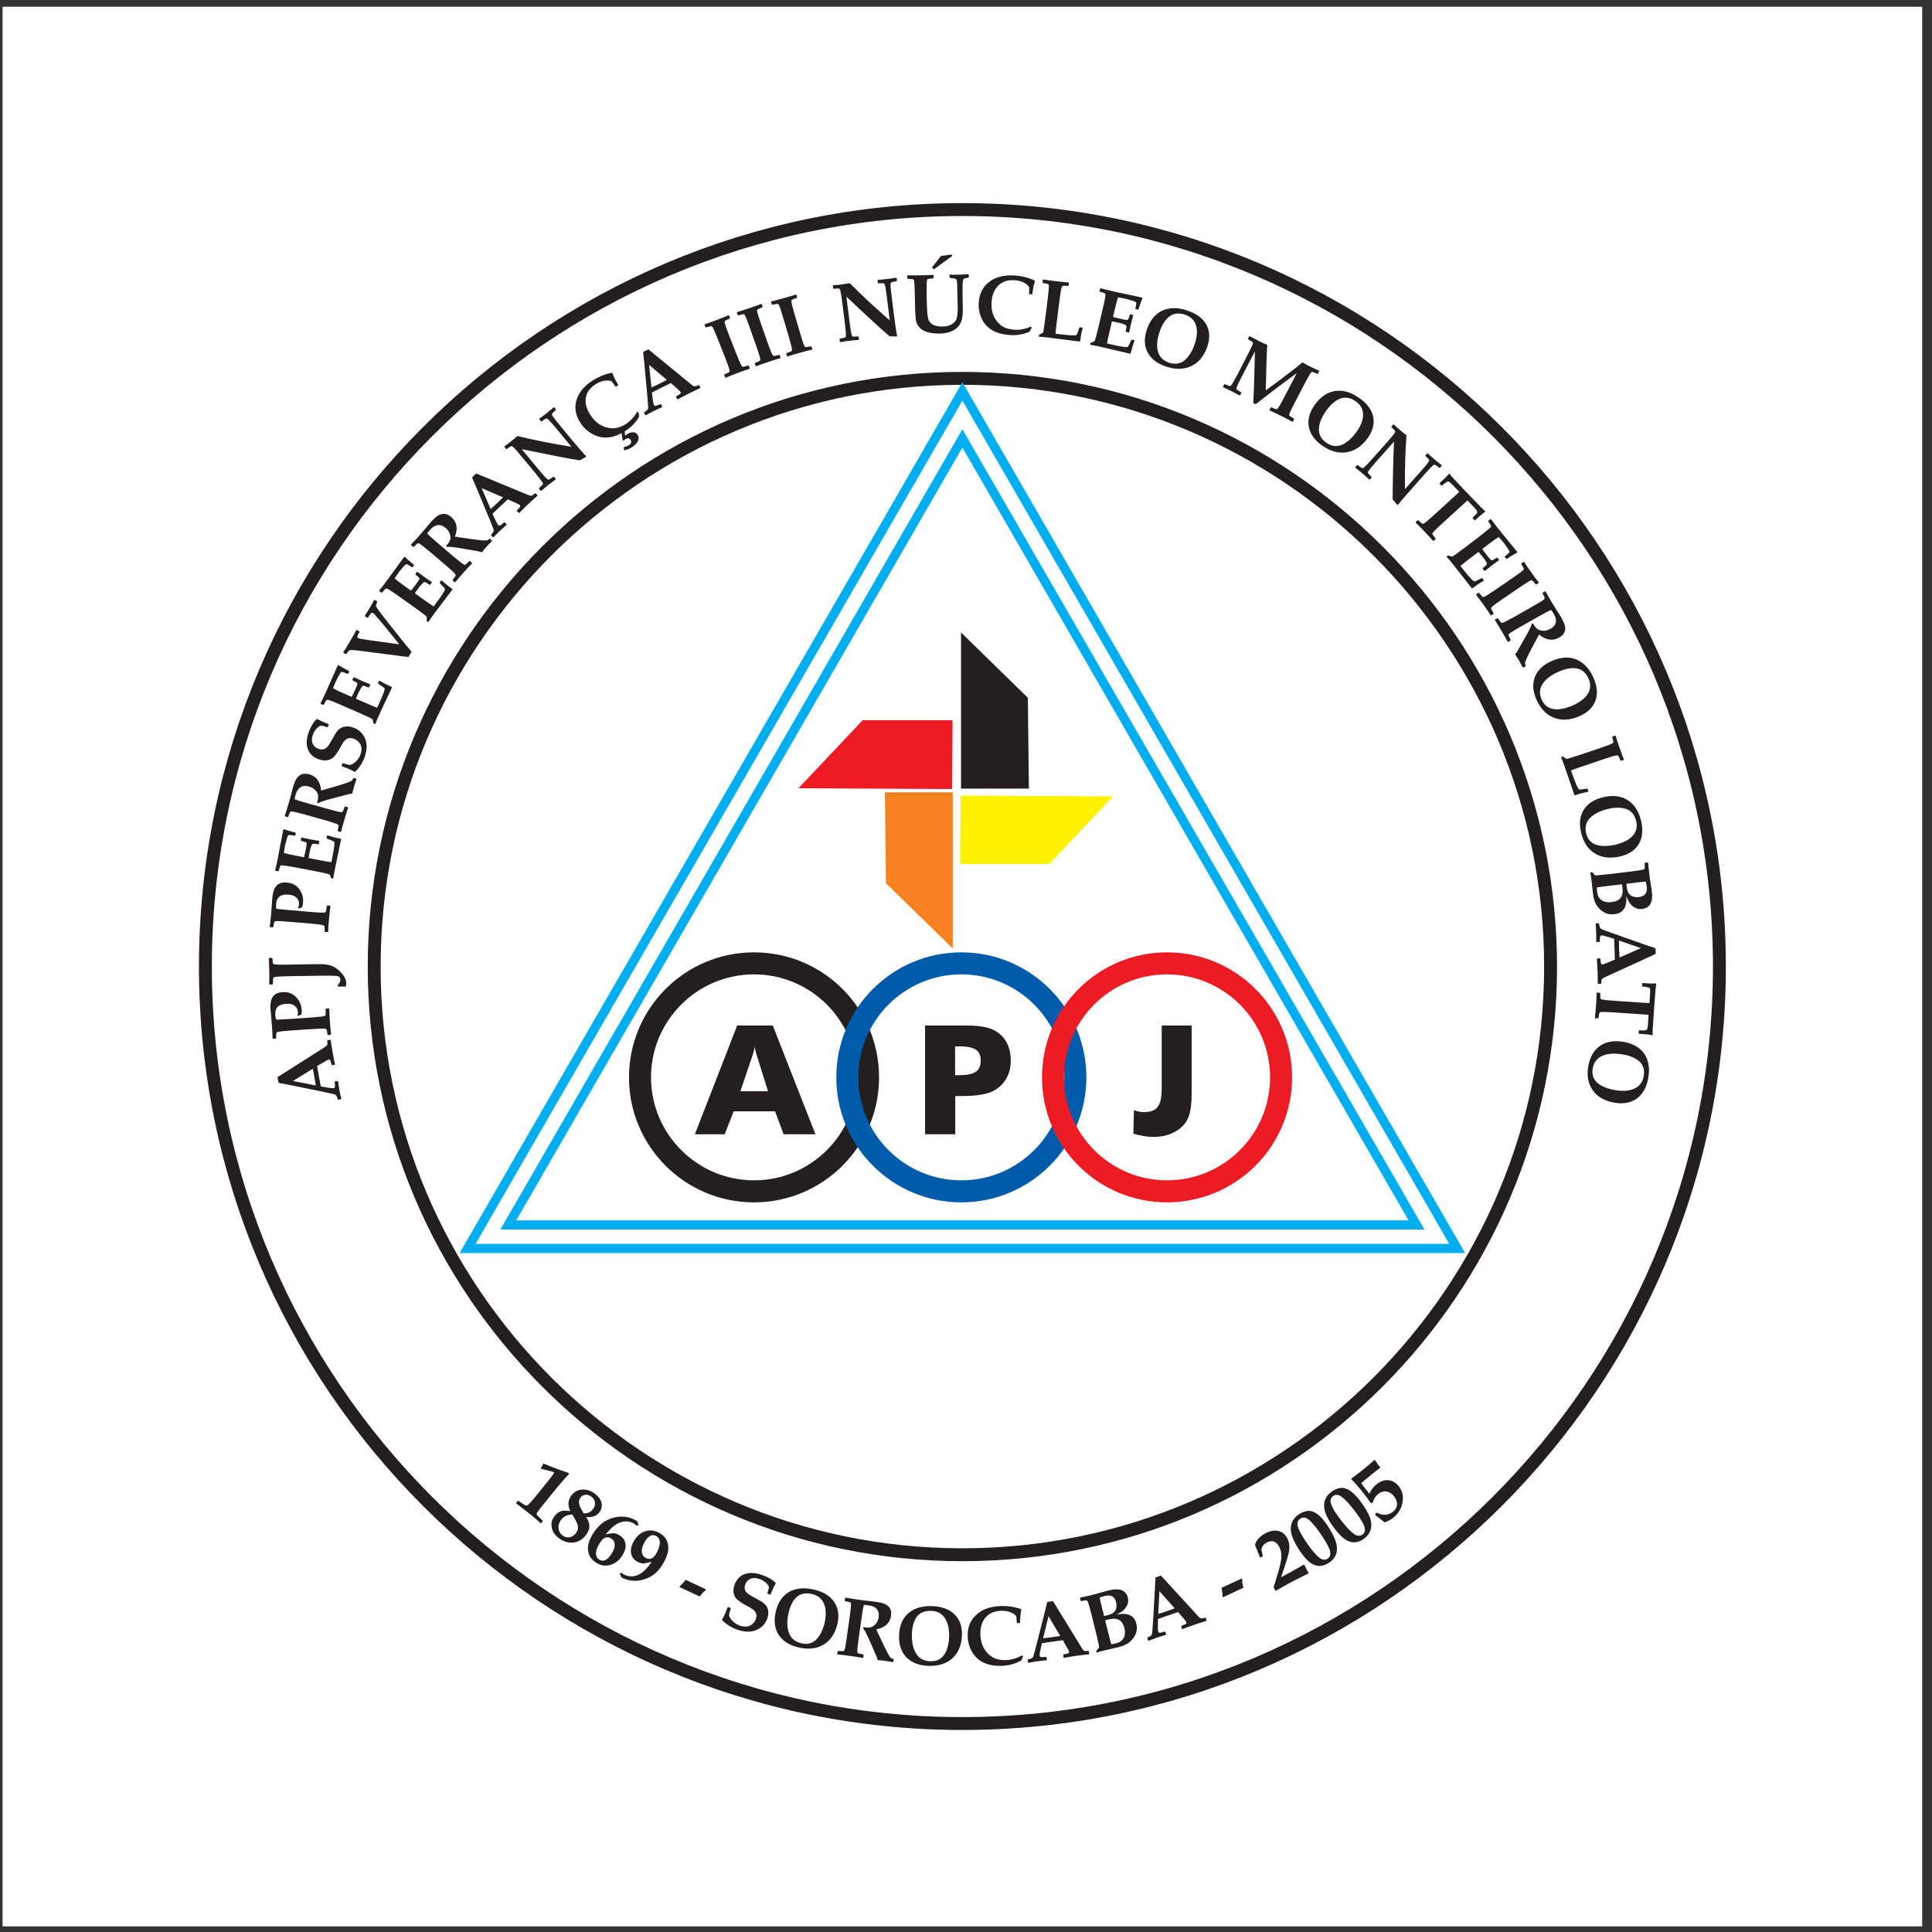
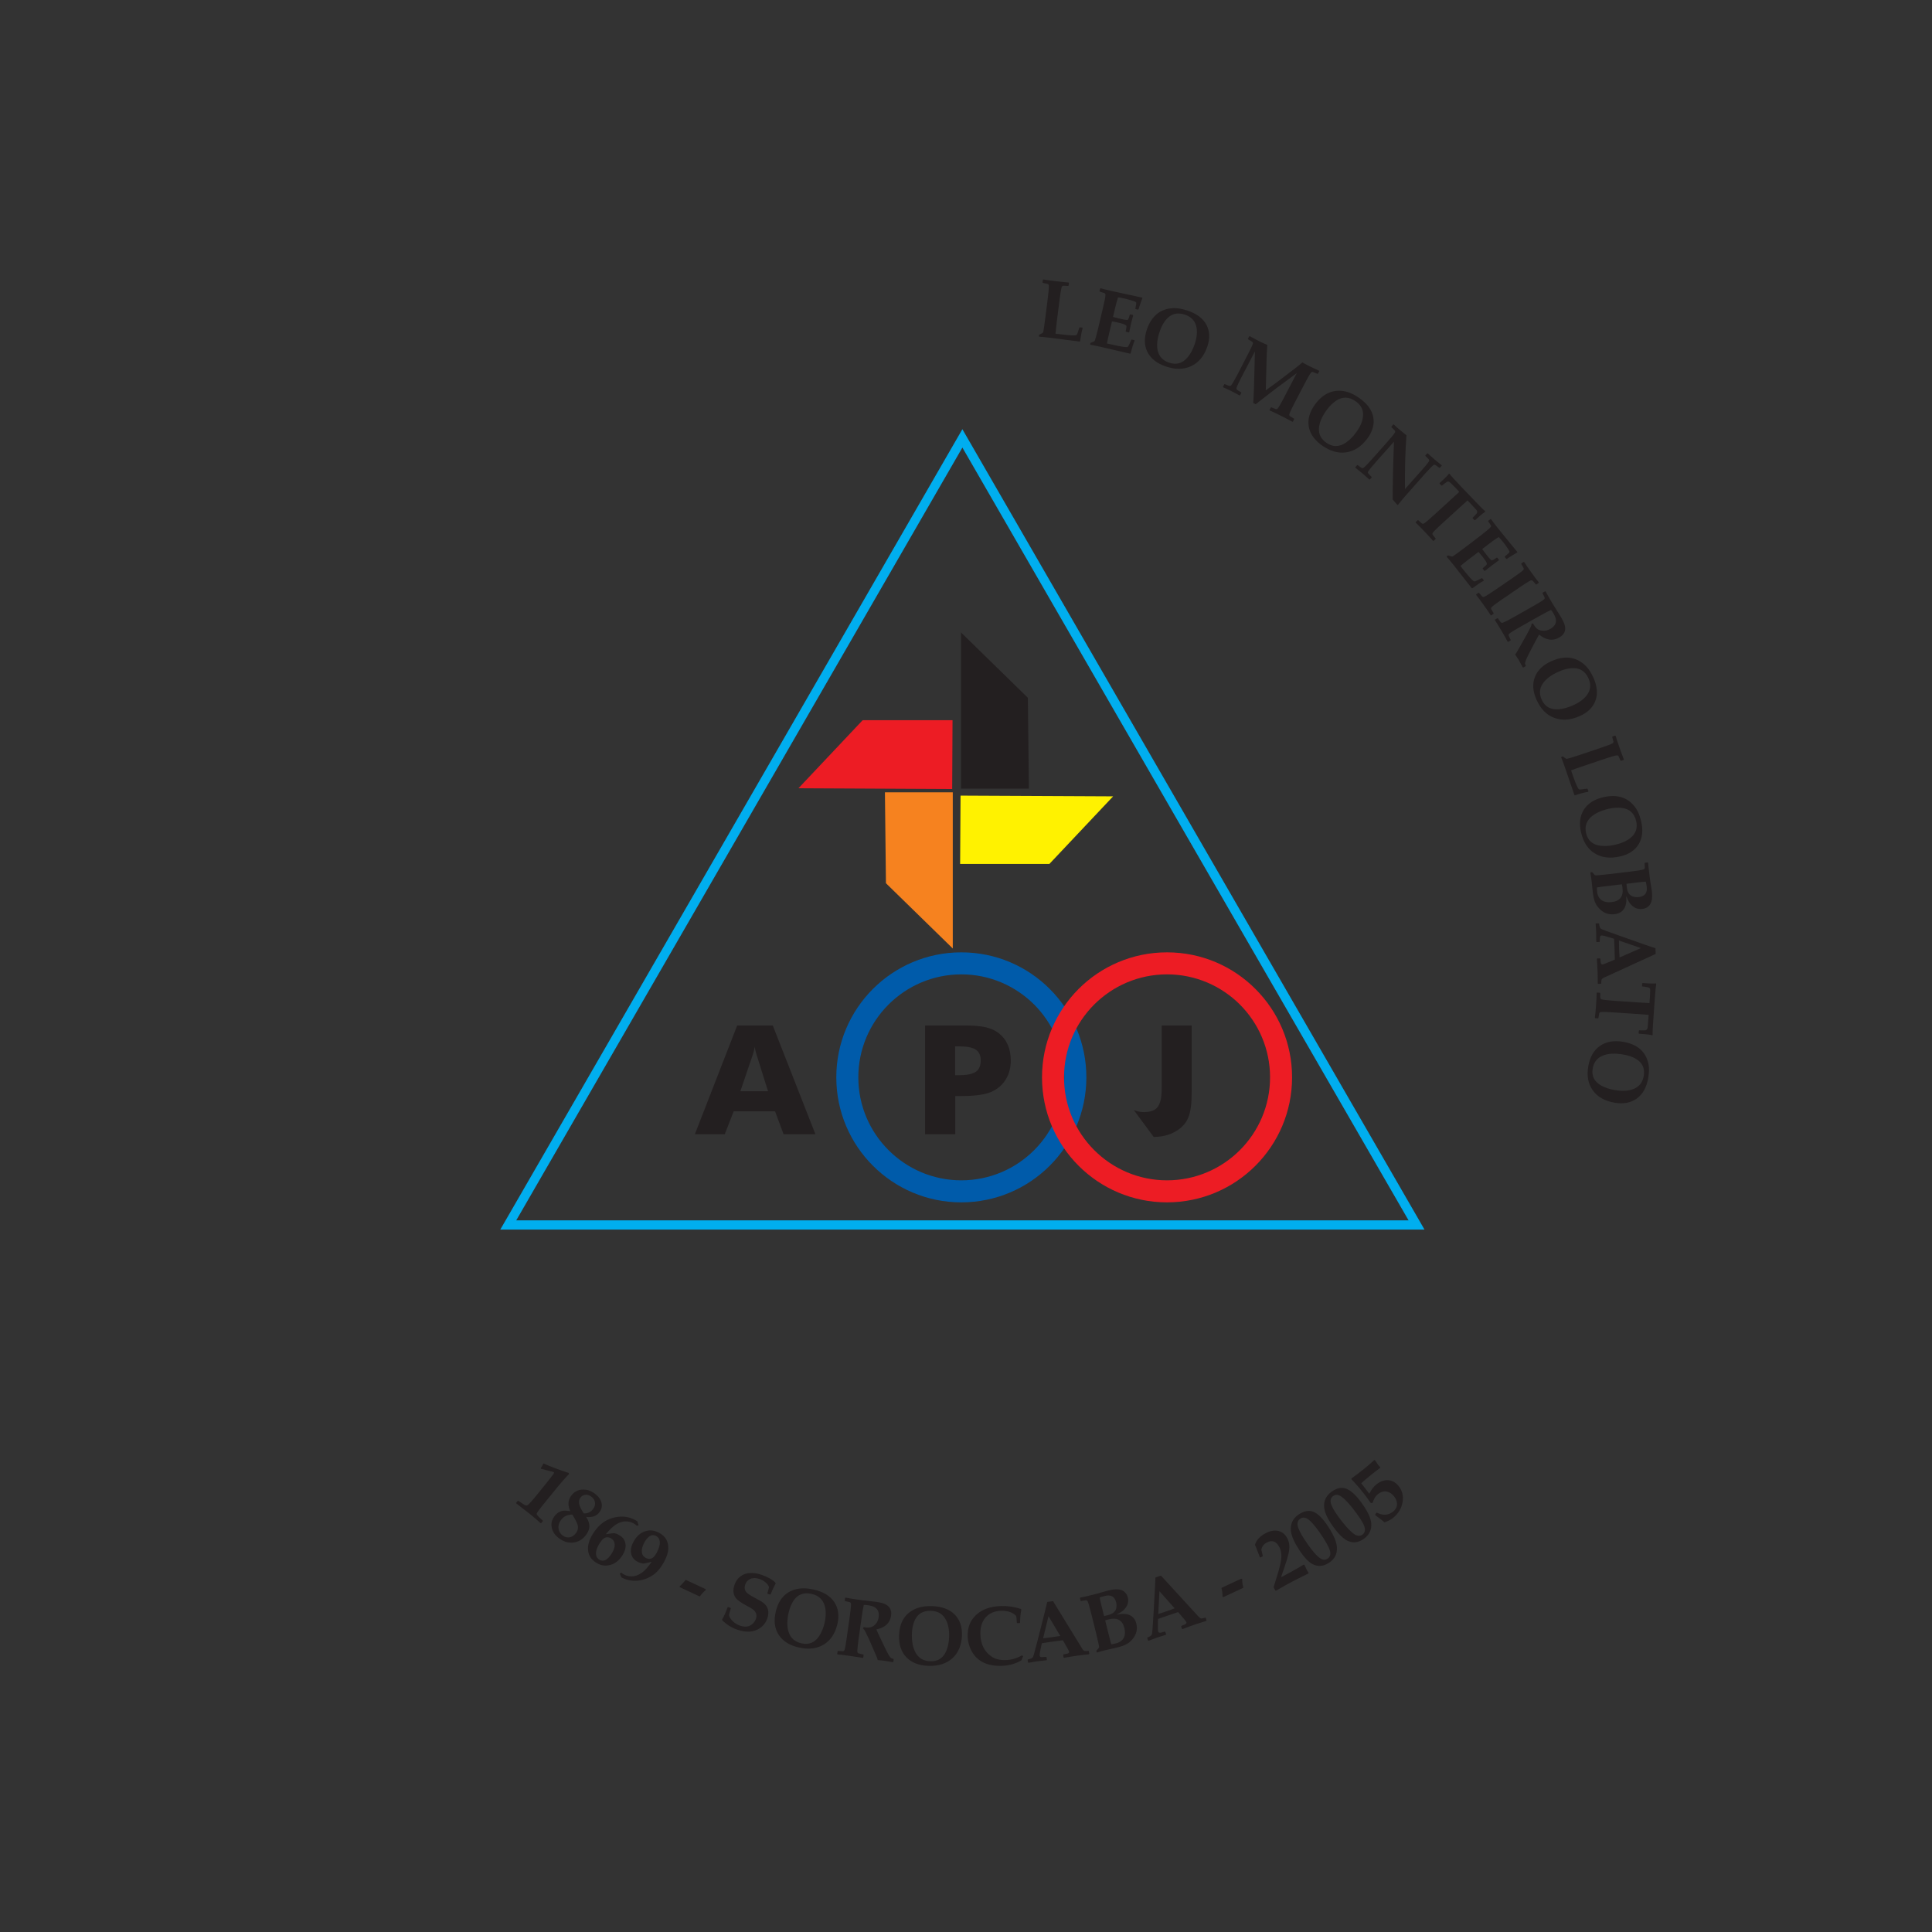
<svg xmlns="http://www.w3.org/2000/svg" width="194pt" height="194pt" viewBox="0 0 194 194" version="1.1">
  <rect x="0" y="0" width="194" height="194" fill="#333333" stroke="none" />
  <g id="surface1">
-     <path style=" stroke:none;fill-rule:evenodd;fill:rgb(100%,100%,100%);fill-opacity:1;" d="M 0.258 0.676 L 193.016 0.676 L 193.016 193.434 L 0.258 193.434 L 0.258 0.676 " />
-     <path style="fill:none;stroke-width:12.953;stroke-linecap:butt;stroke-linejoin:miter;stroke:rgb(13.699%,12.199%,12.5%);stroke-opacity:1;stroke-miterlimit:22.926;" d="M 966.367 1729.57 C 1385.078 1729.57 1726.523 1388.125 1726.523 969.453 C 1726.523 550.781 1385.078 209.336 966.367 209.336 C 547.695 209.336 206.25 550.781 206.25 969.453 C 206.25 1388.125 547.695 1729.57 966.367 1729.57 Z M 966.367 1560.078 C 1291.68 1560.078 1556.992 1294.766 1556.992 969.453 C 1556.992 644.141 1291.68 378.828 966.367 378.828 C 641.094 378.828 375.742 644.141 375.742 969.453 C 375.742 1294.766 641.094 1560.078 966.367 1560.078 Z M 966.367 1560.078 " transform="matrix(0.1,0,0,-0.1,0,194)" />
-     <path style=" stroke:none;fill-rule:nonzero;fill:rgb(0%,68.199%,93.7%);fill-opacity:1;" d="M 97.039 39.074 L 121.879 82.105 L 146.723 125.133 L 147.125 125.828 L 46.152 125.828 L 46.551 125.133 L 71.398 82.105 L 96.238 39.074 L 96.637 38.383 Z M 121.078 82.566 L 96.637 40.227 L 72.195 82.566 L 47.754 124.902 L 145.523 124.902 L 121.078 82.566 " />
    <path style=" stroke:none;fill-rule:nonzero;fill:rgb(0%,68.199%,93.7%);fill-opacity:1;" d="M 97.035 43.789 L 119.836 83.285 L 142.641 122.773 L 143.039 123.469 L 50.234 123.469 L 50.637 122.773 L 73.441 83.285 L 96.238 43.789 L 96.637 43.098 Z M 119.035 83.746 L 96.637 44.941 L 74.238 83.746 L 51.836 122.543 L 141.441 122.543 L 119.035 83.746 " />
    <path style=" stroke:none;fill-rule:evenodd;fill:rgb(13.699%,12.199%,12.5%);fill-opacity:1;" d="M 96.5 63.508 L 96.5 79.188 L 103.316 79.188 L 103.211 70.066 L 96.5 63.508 " />
    <path style=" stroke:none;fill-rule:evenodd;fill:rgb(96.1%,50.999%,12.199%);fill-opacity:1;" d="M 95.672 95.242 L 95.672 79.562 L 88.859 79.562 L 88.961 88.688 L 95.672 95.242 " />
    <path style=" stroke:none;fill-rule:evenodd;fill:rgb(100%,94.899%,0%);fill-opacity:1;" d="M 96.453 79.891 L 96.41 86.754 L 105.371 86.754 L 111.773 79.965 L 96.453 79.891 " />
    <path style=" stroke:none;fill-rule:evenodd;fill:rgb(92.899%,10.999%,14.099%);fill-opacity:1;" d="M 95.613 79.23 L 95.648 72.316 L 86.625 72.316 L 80.176 79.152 L 95.613 79.23 " />
-     <path style=" stroke:none;fill-rule:nonzero;fill:rgb(13.699%,12.199%,12.5%);fill-opacity:1;" d="M 75.715 95.625 L 75.715 95.629 C 79.188 95.629 82.328 97.035 84.598 99.305 C 86.863 101.57 88.27 104.711 88.27 108.176 L 88.273 108.176 L 88.273 108.184 L 88.27 108.184 C 88.27 111.648 86.863 114.789 84.59 117.059 C 82.32 119.328 79.184 120.73 75.719 120.734 L 75.719 120.738 L 75.711 120.738 L 75.711 120.734 C 72.242 120.734 69.105 119.328 66.836 117.059 C 64.566 114.789 63.16 111.652 63.16 108.188 L 63.156 108.188 L 63.156 108.18 L 63.16 108.18 C 63.16 104.715 64.566 101.574 66.84 99.301 C 69.109 97.035 72.246 95.629 75.707 95.629 L 75.707 95.625 Z M 75.715 97.84 L 75.715 97.844 L 75.707 97.844 L 75.707 97.84 C 72.859 97.844 70.273 99 68.402 100.871 C 66.531 102.742 65.371 105.324 65.371 108.18 L 65.379 108.18 L 65.379 108.188 L 65.371 108.188 C 65.375 111.035 66.531 113.617 68.406 115.488 C 70.277 117.363 72.863 118.52 75.711 118.523 L 75.711 118.516 L 75.719 118.516 L 75.719 118.523 C 78.57 118.52 81.156 117.363 83.027 115.492 C 84.898 113.621 86.059 111.035 86.059 108.184 L 86.055 108.184 L 86.055 108.176 L 86.059 108.176 C 86.055 105.328 84.898 102.746 83.027 100.871 C 81.152 99 78.566 97.84 75.715 97.84 " />
    <path style=" stroke:none;fill-rule:nonzero;fill:rgb(0%,35.699%,66.699%);fill-opacity:1;" d="M 96.531 95.625 L 96.531 95.629 C 100.004 95.629 103.141 97.035 105.41 99.305 C 107.68 101.57 109.086 104.711 109.086 108.176 L 109.09 108.176 L 109.09 108.184 L 109.086 108.184 C 109.086 111.648 107.68 114.789 105.406 117.059 C 103.137 119.328 100 120.73 96.535 120.734 L 96.535 120.738 L 96.527 120.738 L 96.527 120.734 C 93.062 120.734 89.926 119.328 87.656 117.059 C 85.383 114.789 83.977 111.652 83.977 108.188 L 83.973 108.188 L 83.973 108.18 L 83.977 108.18 C 83.977 104.715 85.383 101.574 87.656 99.301 C 89.926 97.035 93.062 95.629 96.527 95.629 L 96.527 95.625 Z M 96.531 97.84 L 96.531 97.844 L 96.527 97.844 L 96.527 97.84 C 93.676 97.844 91.09 99 89.219 100.871 C 87.348 102.742 86.188 105.328 86.188 108.18 L 86.191 108.18 L 86.191 108.188 L 86.188 108.188 C 86.191 111.039 87.348 113.621 89.219 115.488 C 91.09 117.363 93.676 118.52 96.527 118.523 L 96.527 118.516 L 96.535 118.516 L 96.535 118.523 C 99.387 118.52 101.973 117.363 103.844 115.492 C 105.715 113.621 106.871 111.035 106.871 108.184 L 106.867 108.184 L 106.867 108.176 L 106.871 108.176 C 106.871 105.328 105.715 102.746 103.844 100.871 C 101.969 99 99.383 97.84 96.531 97.84 " />
    <path style=" stroke:none;fill-rule:nonzero;fill:rgb(92.899%,10.999%,14.099%);fill-opacity:1;" d="M 117.184 95.625 L 117.188 95.625 L 117.188 95.629 C 120.652 95.629 123.793 97.031 126.062 99.305 C 128.336 101.574 129.742 104.711 129.742 108.176 L 129.746 108.176 L 129.746 108.184 L 129.742 108.184 C 129.742 111.648 128.336 114.789 126.062 117.059 C 123.793 119.328 120.656 120.73 117.188 120.734 L 117.188 120.738 L 117.184 120.738 L 117.184 120.734 C 113.715 120.734 110.574 119.328 108.305 117.059 C 106.035 114.789 104.633 111.652 104.633 108.188 L 104.629 108.188 L 104.629 108.18 L 104.633 108.18 C 104.633 104.715 106.039 101.574 108.309 99.301 C 110.578 97.035 113.715 95.629 117.18 95.629 L 117.18 95.625 Z M 117.188 97.84 L 117.188 97.844 L 117.18 97.844 L 117.18 97.84 C 114.328 97.844 111.742 99 109.871 100.871 C 108 102.742 106.844 105.328 106.844 108.18 L 106.848 108.18 L 106.848 108.188 L 106.844 108.188 C 106.844 111.035 108.004 113.617 109.875 115.488 C 111.746 117.363 114.332 118.52 117.184 118.523 L 117.184 118.516 L 117.188 118.516 L 117.188 118.523 C 120.043 118.52 122.629 117.363 124.5 115.492 C 126.371 113.621 127.531 111.035 127.531 108.184 L 127.527 108.184 L 127.527 108.176 L 127.531 108.176 C 127.531 105.324 126.371 102.742 124.504 100.871 C 122.629 99 120.039 97.84 117.188 97.84 " />
    <path style=" stroke:none;fill-rule:nonzero;fill:rgb(13.699%,12.199%,12.5%);fill-opacity:1;" d="M 81.883 113.898 L 78.684 113.898 L 77.828 111.594 L 73.672 111.594 L 72.773 113.898 L 69.773 113.898 L 74.023 102.973 L 77.598 102.973 Z M 77.121 109.574 L 75.965 105.895 C 75.887 105.641 75.824 105.379 75.781 105.117 C 75.742 105.371 75.684 105.625 75.602 105.871 L 74.344 109.574 L 77.121 109.574 " />
    <path style=" stroke:none;fill-rule:nonzero;fill:rgb(13.699%,12.199%,12.5%);fill-opacity:1;" d="M 95.922 113.898 L 92.891 113.898 L 92.891 102.973 L 96.945 102.973 C 97.801 102.973 98.488 103.039 99 103.156 C 99.523 103.281 99.953 103.48 100.305 103.758 C 100.703 104.074 101 104.461 101.195 104.918 C 101.395 105.375 101.496 105.902 101.496 106.496 C 101.496 107.199 101.336 107.82 101.008 108.367 C 100.684 108.906 100.215 109.324 99.617 109.605 C 98.977 109.906 97.969 110.055 96.594 110.055 L 95.922 110.055 Z M 95.906 107.961 L 96.352 107.961 C 97.121 107.961 97.664 107.844 97.988 107.621 C 98.316 107.398 98.48 107.012 98.48 106.48 C 98.48 105.977 98.312 105.617 97.984 105.398 C 97.652 105.184 97.102 105.07 96.34 105.07 L 95.906 105.07 L 95.906 107.961 " />
-     <path style=" stroke:none;fill-rule:nonzero;fill:rgb(13.699%,12.199%,12.5%);fill-opacity:1;" d="M 116.652 102.973 L 119.66 102.973 L 119.66 109.66 C 119.66 110.27 119.637 110.77 119.578 111.176 C 119.527 111.578 119.438 111.93 119.32 112.223 C 119.199 112.512 119.031 112.781 118.812 113.012 C 118.473 113.375 118.047 113.656 117.527 113.863 C 117.012 114.062 116.453 114.164 115.844 114.164 C 115.223 114.164 114.543 114.051 113.809 113.84 L 113.859 111.477 C 114.23 111.605 114.559 111.672 114.844 111.672 C 115.309 111.672 115.672 111.594 115.93 111.438 C 116.188 111.281 116.375 111.031 116.484 110.684 C 116.602 110.332 116.652 109.852 116.652 109.23 L 116.652 102.973 " />
-     <path style=" stroke:none;fill-rule:nonzero;fill:rgb(13.699%,12.199%,12.5%);fill-opacity:1;" d="M 33.152 104.406 L 33.199 104.434 C 33.289 105.031 33.348 105.391 33.371 105.512 C 33.457 106 33.551 106.457 33.637 106.875 L 33.602 106.914 L 33.348 106.961 L 33.297 106.93 L 33.207 106.582 C 33.176 106.438 33.109 106.375 33.012 106.391 C 32.953 106.402 32.832 106.461 32.648 106.574 L 31.84 107.043 C 31.902 107.41 31.969 107.789 32.039 108.172 C 32.074 108.379 32.137 108.691 32.215 109.098 L 32.746 109.188 C 33.148 109.258 33.398 109.281 33.492 109.27 C 33.594 109.25 33.648 109.176 33.641 109.047 C 33.641 108.973 33.629 108.84 33.602 108.633 L 33.637 108.59 L 33.898 108.543 L 33.945 108.574 C 34.016 109.074 34.062 109.387 34.09 109.531 C 34.109 109.637 34.168 109.91 34.266 110.336 L 34.234 110.383 L 33.965 110.43 L 33.918 110.391 C 33.852 110.117 33.766 109.961 33.66 109.914 C 33.551 109.867 32.945 109.73 31.828 109.504 L 28.965 108.922 C 28.742 108.879 28.41 108.816 27.969 108.73 L 27.863 108.164 L 32.586 105.164 C 32.762 105.043 32.855 104.957 32.871 104.887 C 32.891 104.789 32.879 104.66 32.852 104.492 L 32.891 104.453 Z M 31.406 107.32 L 29.418 108.543 L 31.711 108.996 C 31.68 108.777 31.633 108.492 31.566 108.141 C 31.508 107.801 31.457 107.531 31.406 107.32 Z M 28.344 99.629 C 28.914 99.586 29.371 99.746 29.719 100.109 C 30.066 100.469 30.254 100.879 30.289 101.359 C 30.301 101.523 30.293 101.684 30.266 101.855 C 30.195 101.887 30.098 101.938 29.977 102.016 L 29.879 101.941 C 29.91 101.82 29.918 101.715 29.918 101.621 C 29.895 101.352 29.777 101.133 29.57 100.984 C 29.363 100.832 29.082 100.773 28.723 100.797 C 27.953 100.848 27.594 101.215 27.641 101.891 C 27.648 101.977 27.672 102.137 27.727 102.375 C 27.793 102.395 28.242 102.375 29.086 102.32 L 31.277 102.168 C 31.934 102.125 32.359 102.078 32.555 102.031 C 32.637 102.008 32.68 101.961 32.699 101.883 C 32.699 101.855 32.699 101.668 32.699 101.324 L 32.742 101.277 L 33.02 101.258 L 33.059 101.297 C 33.07 101.664 33.098 102.109 33.129 102.621 C 33.172 103.203 33.207 103.625 33.246 103.875 L 33.207 103.91 L 32.934 103.934 L 32.887 103.891 C 32.852 103.625 32.824 103.469 32.809 103.422 C 32.781 103.348 32.727 103.305 32.645 103.297 C 32.445 103.277 32.016 103.289 31.359 103.332 L 29.164 103.48 C 28.508 103.527 28.082 103.574 27.883 103.625 C 27.805 103.645 27.758 103.691 27.742 103.773 C 27.73 103.812 27.73 103.973 27.73 104.25 L 27.691 104.289 L 27.418 104.309 L 27.371 104.266 C 27.371 104.004 27.348 103.598 27.309 103.047 C 27.293 102.82 27.27 102.496 27.227 102.066 C 27.191 101.641 27.168 101.398 27.164 101.332 C 27.109 100.594 27.27 100.098 27.633 99.848 C 27.824 99.719 28.062 99.645 28.344 99.629 Z M 27.312 96.184 L 27.352 96.223 C 27.371 96.5 27.395 96.66 27.402 96.695 C 27.426 96.777 27.477 96.82 27.555 96.836 C 27.758 96.863 28.188 96.875 28.844 96.863 L 31.938 96.812 C 32.492 96.801 32.926 96.855 33.242 96.965 C 33.598 97.09 33.934 97.324 34.246 97.66 C 34.594 98.031 34.766 98.387 34.77 98.734 C 34.773 98.848 34.758 98.961 34.715 99.066 C 34.508 99.059 34.254 99.059 33.949 99.062 L 33.887 98.965 C 34.086 98.742 34.184 98.551 34.18 98.383 C 34.176 98.148 34.047 98.023 33.793 97.996 C 33.469 97.973 32.977 97.957 32.32 97.973 L 28.867 98.027 C 28.207 98.043 27.781 98.066 27.578 98.105 C 27.5 98.125 27.453 98.168 27.426 98.246 C 27.422 98.266 27.414 98.453 27.398 98.812 L 27.355 98.855 L 27.074 98.859 L 27.035 98.82 C 27.047 98.449 27.047 97.996 27.039 97.477 C 27.027 96.887 27.012 96.473 26.992 96.23 L 27.027 96.188 Z M 28.785 88.621 C 29.355 88.668 29.781 88.895 30.07 89.301 C 30.352 89.707 30.473 90.152 30.43 90.629 C 30.418 90.789 30.379 90.953 30.328 91.113 C 30.25 91.133 30.148 91.168 30.02 91.23 L 29.93 91.137 C 29.98 91.023 30.012 90.922 30.02 90.832 C 30.047 90.559 29.965 90.328 29.781 90.152 C 29.598 89.969 29.332 89.859 28.973 89.832 C 28.207 89.77 27.789 90.074 27.727 90.75 C 27.723 90.832 27.727 90.992 27.734 91.238 C 27.797 91.27 28.254 91.32 29.086 91.391 L 31.277 91.578 C 31.934 91.637 32.363 91.648 32.566 91.637 C 32.645 91.629 32.699 91.59 32.727 91.512 C 32.734 91.488 32.77 91.305 32.82 90.961 L 32.867 90.918 L 33.141 90.941 L 33.18 90.984 C 33.129 91.352 33.082 91.797 33.035 92.312 C 32.984 92.891 32.953 93.309 32.953 93.559 L 32.906 93.598 L 32.629 93.57 L 32.59 93.523 C 32.598 93.254 32.598 93.098 32.59 93.055 C 32.574 92.977 32.527 92.926 32.449 92.902 C 32.254 92.852 31.828 92.797 31.172 92.738 L 28.984 92.555 C 28.324 92.496 27.895 92.477 27.695 92.496 C 27.609 92.504 27.555 92.547 27.527 92.621 C 27.516 92.656 27.484 92.812 27.445 93.086 L 27.395 93.129 L 27.121 93.102 L 27.082 93.055 C 27.125 92.793 27.168 92.387 27.219 91.84 C 27.242 91.613 27.266 91.285 27.293 90.859 C 27.324 90.434 27.344 90.184 27.348 90.121 C 27.414 89.383 27.648 88.914 28.051 88.73 C 28.258 88.633 28.504 88.594 28.785 88.621 Z M 32.887 83.879 C 33.273 84.012 33.715 84.129 34.215 84.223 L 34.25 84.273 L 33.652 87.164 C 33.551 87.652 33.492 87.988 33.473 88.191 L 33.422 88.223 L 33.305 88.207 L 33.258 88.172 C 33.172 87.953 33.113 87.832 33.082 87.812 C 33.035 87.777 32.855 87.73 32.547 87.66 L 31.641 87.477 L 29.57 87.082 C 28.922 86.961 28.5 86.898 28.293 86.898 C 28.211 86.895 28.152 86.93 28.117 87.004 C 28.102 87.043 28.055 87.195 27.98 87.461 L 27.934 87.492 L 27.656 87.438 L 27.629 87.395 C 27.699 87.129 27.789 86.719 27.902 86.152 C 28 85.656 28.184 84.703 28.445 83.297 L 28.484 83.262 L 28.93 83.398 C 29.066 83.441 29.188 83.477 29.289 83.508 L 29.664 83.605 L 29.699 83.652 L 29.652 83.887 L 29.602 83.918 C 29.234 83.852 29.016 83.828 28.961 83.863 C 28.914 83.883 28.855 84.02 28.785 84.273 C 28.711 84.527 28.656 84.746 28.613 84.938 C 28.57 85.172 28.535 85.41 28.504 85.648 C 28.785 85.734 29.18 85.82 29.684 85.918 L 30.527 86.078 C 30.582 85.871 30.625 85.703 30.652 85.57 L 30.75 85.051 C 30.797 84.805 30.801 84.66 30.773 84.625 C 30.73 84.574 30.551 84.508 30.238 84.434 L 30.203 84.387 L 30.254 84.141 L 30.301 84.105 C 30.605 84.176 30.883 84.23 31.137 84.281 C 31.41 84.332 31.711 84.383 32.039 84.438 L 32.066 84.48 L 32.016 84.754 L 31.965 84.785 C 31.656 84.727 31.465 84.711 31.398 84.738 C 31.332 84.777 31.262 84.895 31.203 85.109 C 31.156 85.266 31.117 85.438 31.082 85.617 C 31.043 85.816 31.012 85.996 30.992 86.164 L 32.238 86.402 C 32.594 86.473 32.941 86.527 33.273 86.578 L 33.383 86.039 C 33.535 85.266 33.602 84.777 33.578 84.594 C 33.57 84.562 33.559 84.535 33.539 84.523 C 33.508 84.484 33.43 84.449 33.312 84.398 L 32.824 84.203 L 32.793 84.156 L 32.84 83.914 Z M 35.77 78.191 L 35.797 78.242 C 35.793 78.262 35.777 78.309 35.746 78.391 C 35.629 78.746 35.559 78.961 35.531 79.051 C 35.492 79.184 35.441 79.398 35.371 79.688 C 35.305 79.684 35.184 79.707 35.012 79.75 L 33.07 80.254 L 32.266 80.496 C 32.172 80.531 32.066 80.586 31.961 80.664 L 31.836 80.578 C 31.855 80.52 31.867 80.477 31.879 80.445 C 31.949 80.191 31.969 79.984 31.93 79.809 C 31.895 79.66 31.801 79.496 31.645 79.336 C 31.488 79.172 31.289 79.055 31.027 78.98 C 30.578 78.855 30.227 78.934 29.977 79.219 C 29.852 79.355 29.75 79.57 29.664 79.867 C 29.621 80 29.594 80.129 29.582 80.254 C 29.836 80.348 30.277 80.488 30.906 80.668 L 32.996 81.25 C 33.629 81.43 34.047 81.527 34.246 81.551 C 34.332 81.555 34.391 81.527 34.434 81.457 C 34.457 81.422 34.516 81.27 34.609 81.012 L 34.66 80.98 L 34.926 81.055 L 34.957 81.102 C 34.863 81.359 34.738 81.758 34.582 82.305 C 34.414 82.863 34.305 83.266 34.254 83.512 L 34.207 83.539 L 33.934 83.465 L 33.906 83.414 C 33.965 83.145 33.996 82.988 34 82.941 C 34 82.863 33.961 82.809 33.887 82.77 C 33.707 82.684 33.301 82.551 32.668 82.371 L 30.555 81.777 C 29.918 81.602 29.496 81.504 29.297 81.48 C 29.219 81.473 29.156 81.504 29.113 81.574 C 29.09 81.609 29.035 81.758 28.938 82.02 L 28.891 82.051 L 28.613 81.973 L 28.59 81.926 C 28.68 81.672 28.809 81.273 28.969 80.723 C 29.062 80.41 29.137 80.148 29.188 79.949 C 29.285 79.555 29.363 79.254 29.418 79.059 C 29.547 78.609 29.691 78.293 29.832 78.102 C 30.027 77.852 30.273 77.715 30.57 77.695 C 30.711 77.684 30.875 77.699 31.051 77.75 C 31.773 77.953 32.172 78.496 32.242 79.379 C 32.504 79.312 32.77 79.234 33.043 79.156 L 34.164 78.82 C 34.828 78.621 35.215 78.477 35.324 78.379 C 35.387 78.332 35.426 78.254 35.461 78.148 L 35.512 78.117 Z M 35.441 73.047 C 35.871 73.195 36.207 73.441 36.453 73.793 C 36.672 74.102 36.789 74.449 36.812 74.84 C 36.832 75.191 36.766 75.59 36.613 76.023 C 36.426 76.559 36.113 77.043 35.68 77.477 L 35.578 77.492 C 35.301 77.32 34.887 77.141 34.332 76.953 L 34.305 76.898 L 34.391 76.656 L 34.441 76.637 L 34.535 76.66 C 34.684 76.711 34.879 76.762 35.133 76.812 C 35.328 76.781 35.531 76.66 35.738 76.461 C 35.953 76.258 36.105 76.02 36.199 75.754 C 36.379 75.246 36.324 74.836 36.027 74.516 C 35.879 74.355 35.703 74.238 35.5 74.172 C 35.172 74.059 34.879 74.113 34.641 74.34 C 34.52 74.453 34.387 74.652 34.234 74.938 C 33.887 75.59 33.59 75.992 33.352 76.148 C 32.996 76.391 32.555 76.426 32.039 76.254 C 31.5 76.074 31.137 75.754 30.938 75.293 C 30.734 74.805 30.75 74.23 30.984 73.562 C 31.199 72.965 31.465 72.516 31.793 72.211 L 31.895 72.215 C 32.188 72.379 32.547 72.547 32.98 72.703 L 33.004 72.762 L 32.922 73.004 L 32.867 73.027 C 32.547 72.926 32.34 72.871 32.238 72.859 C 32.09 72.895 31.938 73.004 31.781 73.172 C 31.613 73.352 31.496 73.551 31.414 73.781 C 31.293 74.125 31.289 74.426 31.406 74.688 C 31.516 74.938 31.711 75.105 31.988 75.199 C 32.289 75.297 32.547 75.266 32.766 75.098 C 32.902 74.996 33.105 74.695 33.375 74.211 C 33.402 74.16 33.477 74.02 33.609 73.785 C 33.684 73.648 33.777 73.52 33.871 73.406 C 34.059 73.184 34.281 73.043 34.535 72.98 C 34.801 72.91 35.105 72.934 35.441 73.047 Z M 38.117 68.352 C 38.461 68.566 38.867 68.777 39.332 68.977 L 39.355 69.035 L 38.098 71.719 C 37.898 72.172 37.762 72.492 37.691 72.684 L 37.637 72.703 L 37.527 72.66 L 37.492 72.617 C 37.461 72.387 37.43 72.25 37.406 72.223 C 37.367 72.184 37.203 72.094 36.914 71.965 L 36.074 71.586 L 34.148 70.746 C 33.547 70.48 33.145 70.328 32.949 70.277 C 32.867 70.262 32.801 70.281 32.75 70.348 C 32.723 70.379 32.645 70.52 32.516 70.762 L 32.465 70.785 L 32.203 70.672 L 32.188 70.621 C 32.312 70.379 32.496 69.992 32.738 69.469 C 32.949 69.012 33.344 68.121 33.922 66.809 L 33.969 66.781 L 34.367 67.016 C 34.492 67.09 34.605 67.148 34.695 67.195 L 35.039 67.379 L 35.066 67.43 L 34.965 67.648 L 34.91 67.668 C 34.562 67.523 34.359 67.453 34.289 67.473 C 34.242 67.48 34.156 67.602 34.027 67.832 C 33.902 68.059 33.793 68.266 33.711 68.449 C 33.613 68.66 33.527 68.887 33.438 69.113 C 33.695 69.258 34.055 69.43 34.527 69.637 L 35.312 69.977 C 35.414 69.789 35.492 69.633 35.551 69.512 L 35.766 69.02 C 35.867 68.789 35.906 68.656 35.883 68.609 C 35.855 68.555 35.699 68.453 35.406 68.312 L 35.387 68.258 L 35.492 68.027 L 35.547 68.008 C 35.824 68.137 36.082 68.258 36.316 68.359 C 36.574 68.469 36.855 68.59 37.164 68.711 L 37.184 68.762 L 37.066 69.012 L 37.012 69.035 C 36.719 68.906 36.535 68.848 36.465 68.863 C 36.395 68.883 36.301 68.984 36.195 69.18 C 36.113 69.32 36.031 69.484 35.953 69.648 C 35.871 69.832 35.801 70.004 35.746 70.168 L 36.906 70.668 C 37.234 70.812 37.559 70.949 37.871 71.07 L 38.102 70.562 C 38.434 69.844 38.605 69.387 38.625 69.195 C 38.625 69.168 38.621 69.141 38.605 69.117 C 38.582 69.086 38.523 69.023 38.414 68.953 L 37.98 68.656 L 37.957 68.605 L 38.062 68.379 Z M 37.871 60.375 L 37.887 60.43 C 37.805 60.605 37.762 60.719 37.758 60.773 C 37.754 60.836 37.777 60.914 37.836 61.016 C 37.895 61.121 38.062 61.352 38.332 61.699 L 38.793 62.297 L 39.688 63.426 C 40.457 64.398 41 65.074 41.328 65.445 L 41.016 65.98 L 36.055 65.336 C 35.539 65.27 35.223 65.254 35.121 65.285 C 35.043 65.309 34.934 65.438 34.789 65.672 L 34.727 65.684 L 34.488 65.551 L 34.469 65.484 C 34.637 65.25 34.824 64.945 35.043 64.57 C 35.324 64.098 35.57 63.668 35.777 63.277 L 35.84 63.262 L 36.082 63.398 L 36.098 63.453 C 35.961 63.688 35.891 63.859 35.887 63.953 C 35.887 64.008 35.914 64.047 35.973 64.086 C 36.035 64.117 36.309 64.172 36.789 64.242 L 37.316 64.316 L 40.09 64.695 L 38.551 62.785 C 38.492 62.711 38.344 62.531 38.094 62.246 C 37.746 61.836 37.531 61.605 37.461 61.566 C 37.379 61.52 37.312 61.52 37.266 61.566 C 37.219 61.602 37.113 61.754 36.949 62.012 L 36.891 62.027 L 36.648 61.887 L 36.637 61.828 C 36.805 61.574 36.977 61.297 37.141 61.016 C 37.266 60.812 37.406 60.559 37.566 60.254 L 37.625 60.234 Z M 44.359 58.285 C 44.652 58.566 45.004 58.852 45.414 59.145 L 45.43 59.203 L 43.629 61.574 C 43.336 61.977 43.137 62.262 43.023 62.434 L 42.965 62.445 L 42.867 62.379 L 42.844 62.332 C 42.859 62.098 42.859 61.961 42.84 61.93 C 42.812 61.879 42.672 61.762 42.418 61.574 L 41.676 61.031 L 39.969 59.82 C 39.434 59.441 39.078 59.203 38.898 59.121 C 38.824 59.09 38.754 59.098 38.688 59.145 C 38.652 59.172 38.547 59.297 38.371 59.504 L 38.312 59.516 L 38.086 59.352 L 38.074 59.297 C 38.254 59.086 38.52 58.75 38.855 58.289 C 39.164 57.875 39.738 57.086 40.586 55.922 L 40.641 55.906 L 40.977 56.219 C 41.09 56.312 41.18 56.395 41.258 56.461 L 41.555 56.703 L 41.57 56.762 L 41.426 56.953 L 41.371 56.961 C 41.062 56.75 40.875 56.645 40.809 56.648 C 40.762 56.648 40.648 56.75 40.469 56.949 C 40.297 57.145 40.148 57.328 40.031 57.484 C 39.891 57.676 39.758 57.871 39.629 58.078 C 39.84 58.27 40.16 58.516 40.574 58.812 L 41.27 59.305 C 41.41 59.141 41.523 59.004 41.602 58.895 L 41.918 58.465 C 42.066 58.262 42.133 58.137 42.121 58.086 C 42.105 58.02 41.973 57.891 41.723 57.691 L 41.707 57.641 L 41.859 57.434 L 41.922 57.426 C 42.16 57.609 42.391 57.781 42.598 57.926 C 42.828 58.086 43.074 58.262 43.352 58.441 L 43.359 58.496 L 43.195 58.719 L 43.137 58.723 C 42.879 58.543 42.711 58.449 42.637 58.449 C 42.562 58.453 42.457 58.539 42.305 58.699 C 42.195 58.828 42.082 58.969 41.973 59.121 C 41.852 59.281 41.75 59.43 41.656 59.574 L 42.684 60.305 C 42.973 60.512 43.262 60.711 43.547 60.895 L 43.875 60.445 C 44.355 59.809 44.621 59.398 44.676 59.219 C 44.684 59.184 44.684 59.16 44.676 59.137 C 44.66 59.094 44.609 59.023 44.527 58.93 L 44.164 58.555 L 44.152 58.496 L 44.301 58.297 Z M 49.395 54.262 L 49.398 54.324 C 49.383 54.336 49.348 54.379 49.293 54.438 C 49.031 54.707 48.867 54.879 48.809 54.945 C 48.715 55.055 48.57 55.219 48.387 55.461 C 48.328 55.422 48.211 55.395 48.031 55.359 L 46.055 55.016 L 45.223 54.91 C 45.117 54.898 45.004 54.906 44.871 54.93 L 44.793 54.805 C 44.836 54.758 44.871 54.727 44.891 54.703 C 45.066 54.504 45.176 54.316 45.215 54.148 C 45.246 53.996 45.23 53.809 45.16 53.598 C 45.09 53.387 44.957 53.195 44.754 53.023 C 44.402 52.723 44.051 52.645 43.699 52.801 C 43.527 52.871 43.34 53.023 43.137 53.262 C 43.043 53.363 42.965 53.469 42.895 53.578 C 43.082 53.773 43.422 54.078 43.918 54.5 L 45.555 55.895 C 46.055 56.316 46.391 56.578 46.566 56.68 C 46.633 56.723 46.703 56.719 46.773 56.676 C 46.805 56.648 46.922 56.539 47.125 56.344 L 47.18 56.336 L 47.387 56.516 L 47.402 56.574 C 47.203 56.762 46.918 57.074 46.543 57.496 C 46.145 57.938 45.871 58.258 45.719 58.457 L 45.66 58.465 L 45.449 58.285 L 45.445 58.227 C 45.617 58.008 45.711 57.879 45.734 57.84 C 45.77 57.766 45.762 57.703 45.711 57.641 C 45.586 57.484 45.27 57.195 44.773 56.773 L 43.113 55.359 C 42.613 54.938 42.281 54.68 42.105 54.578 C 42.035 54.535 41.965 54.535 41.902 54.582 C 41.859 54.605 41.746 54.715 41.551 54.914 L 41.488 54.914 L 41.277 54.738 L 41.273 54.684 C 41.465 54.492 41.75 54.184 42.133 53.754 C 42.355 53.504 42.531 53.301 42.664 53.141 C 42.926 52.816 43.121 52.586 43.262 52.43 C 43.574 52.078 43.84 51.844 44.051 51.734 C 44.332 51.586 44.617 51.562 44.895 51.66 C 45.031 51.711 45.164 51.801 45.309 51.914 C 45.871 52.402 46 53.055 45.684 53.883 C 45.945 53.93 46.223 53.977 46.504 54.012 L 47.664 54.172 C 48.352 54.266 48.77 54.297 48.914 54.254 C 48.988 54.234 49.059 54.184 49.133 54.102 L 49.191 54.098 Z M 53.965 49.723 L 53.969 49.781 C 53.512 50.188 53.234 50.43 53.148 50.52 C 52.781 50.867 52.449 51.191 52.145 51.504 L 52.086 51.5 L 51.902 51.312 L 51.898 51.25 L 52.148 50.992 C 52.254 50.879 52.273 50.797 52.203 50.727 C 52.156 50.68 52.043 50.617 51.844 50.523 L 50.988 50.141 C 50.715 50.398 50.43 50.656 50.145 50.93 C 49.988 51.074 49.762 51.297 49.453 51.59 L 49.676 52.07 C 49.848 52.434 49.961 52.652 50.031 52.719 C 50.102 52.793 50.195 52.793 50.301 52.719 C 50.359 52.676 50.469 52.59 50.629 52.457 L 50.688 52.457 L 50.871 52.645 L 50.871 52.699 C 50.492 53.035 50.25 53.25 50.141 53.352 C 50.059 53.43 49.863 53.629 49.551 53.945 L 49.5 53.945 L 49.309 53.754 L 49.312 53.695 C 49.504 53.492 49.594 53.332 49.574 53.219 C 49.551 53.105 49.328 52.535 48.895 51.504 L 47.793 48.859 C 47.703 48.652 47.578 48.352 47.398 47.941 L 47.816 47.543 L 53.004 49.688 C 53.203 49.77 53.332 49.793 53.402 49.766 C 53.488 49.727 53.594 49.645 53.719 49.535 L 53.777 49.535 Z M 50.512 49.941 L 48.363 49.012 L 49.266 51.121 C 49.43 50.973 49.648 50.777 49.906 50.531 C 50.16 50.293 50.359 50.094 50.512 49.941 Z M 55.828 41.113 L 55.816 41.176 C 55.609 41.359 55.496 41.469 55.469 41.504 C 55.422 41.566 55.414 41.637 55.453 41.711 C 55.551 41.883 55.809 42.219 56.227 42.723 L 57.285 44.004 C 58.07 44.945 58.59 45.551 58.855 45.812 L 58.836 45.879 C 58.559 46.031 58.352 46.148 58.215 46.227 C 57.113 46.055 55.172 45.676 52.391 45.102 L 54.098 47.168 C 54.516 47.668 54.797 47.98 54.953 48.113 C 55.016 48.168 55.078 48.176 55.156 48.141 C 55.199 48.121 55.332 48.035 55.562 47.875 L 55.621 47.879 L 55.801 48.098 L 55.789 48.148 C 55.531 48.332 55.297 48.508 55.082 48.676 C 54.836 48.875 54.594 49.078 54.352 49.285 L 54.297 49.285 L 54.117 49.066 L 54.125 49.012 C 54.336 48.828 54.449 48.711 54.473 48.68 C 54.527 48.613 54.531 48.547 54.492 48.477 C 54.391 48.305 54.137 47.969 53.723 47.465 L 52.34 45.797 C 51.926 45.297 51.641 44.977 51.488 44.852 C 51.422 44.797 51.359 44.785 51.281 44.82 C 51.242 44.84 51.109 44.926 50.879 45.09 L 50.816 45.082 L 50.641 44.867 L 50.648 44.816 C 50.863 44.664 51.066 44.516 51.246 44.371 C 51.539 44.141 51.773 43.941 51.953 43.781 C 53.566 44.172 55.375 44.539 57.375 44.863 L 55.852 43.016 C 55.434 42.52 55.148 42.199 54.996 42.07 C 54.934 42.02 54.867 42.008 54.793 42.039 C 54.75 42.059 54.617 42.148 54.391 42.309 L 54.324 42.301 L 54.148 42.09 L 54.16 42.035 C 54.41 41.855 54.645 41.684 54.863 41.512 C 55.141 41.285 55.379 41.086 55.598 40.898 L 55.652 40.902 Z M 64.109 41.383 L 64.184 41.828 C 63.867 42.402 63.406 42.883 62.797 43.27 L 62.723 43.32 L 62.773 43.746 C 62.848 43.688 62.922 43.633 63 43.578 C 63.191 43.461 63.371 43.402 63.547 43.402 C 63.75 43.395 63.906 43.48 64.02 43.656 C 64.164 43.875 64.16 44.109 64.008 44.371 C 63.883 44.57 63.699 44.754 63.449 44.914 C 63.223 45.055 62.98 45.156 62.723 45.211 L 62.668 45.172 L 62.633 44.945 L 62.672 44.898 C 62.863 44.848 63.027 44.773 63.172 44.688 C 63.266 44.625 63.328 44.547 63.359 44.449 C 63.395 44.355 63.375 44.262 63.32 44.168 C 63.266 44.086 63.191 44.035 63.098 44.016 C 63 44.004 62.914 44.016 62.82 44.078 C 62.766 44.109 62.715 44.16 62.648 44.234 L 62.527 44.223 L 62.41 43.5 C 61.352 44.059 60.371 44.082 59.461 43.566 C 58.988 43.309 58.605 42.941 58.301 42.48 C 57.801 41.738 57.66 40.984 57.875 40.219 C 58.094 39.434 58.645 38.758 59.543 38.188 C 60.113 37.828 60.734 37.574 61.41 37.43 L 61.492 37.453 C 61.617 37.812 61.812 38.211 62.078 38.645 L 62.066 38.695 L 61.863 38.828 L 61.805 38.812 C 61.613 38.543 61.473 38.359 61.383 38.266 C 60.879 38.133 60.352 38.238 59.809 38.586 C 59.242 38.941 58.914 39.398 58.828 39.953 C 58.738 40.504 58.895 41.082 59.293 41.68 C 59.836 42.496 60.527 42.934 61.387 43.004 C 61.848 43.043 62.336 42.898 62.848 42.574 C 63.305 42.277 63.684 41.871 63.973 41.359 Z M 70.324 38.918 L 70.312 38.969 C 69.754 39.23 69.422 39.391 69.305 39.445 C 68.852 39.672 68.438 39.887 68.051 40.098 L 68 40.074 L 67.883 39.852 L 67.895 39.793 L 68.211 39.617 C 68.344 39.539 68.387 39.457 68.34 39.371 C 68.316 39.32 68.223 39.223 68.062 39.078 L 67.363 38.465 C 67.02 38.633 66.668 38.805 66.312 38.98 C 66.121 39.074 65.836 39.223 65.461 39.418 L 65.523 39.938 C 65.574 40.332 65.621 40.578 65.668 40.66 C 65.719 40.754 65.801 40.777 65.926 40.734 C 65.996 40.711 66.125 40.66 66.324 40.578 L 66.375 40.598 L 66.5 40.828 L 66.477 40.883 C 66.02 41.09 65.719 41.234 65.59 41.297 C 65.488 41.348 65.238 41.48 64.844 41.695 L 64.793 41.68 L 64.668 41.441 L 64.691 41.387 C 64.938 41.246 65.066 41.117 65.082 41.008 C 65.094 40.891 65.055 40.281 64.949 39.172 L 64.684 36.324 C 64.66 36.109 64.625 35.781 64.582 35.336 L 65.105 35.078 L 69.418 38.609 C 69.582 38.742 69.703 38.809 69.777 38.793 C 69.875 38.785 69.996 38.742 70.152 38.664 L 70.207 38.688 Z M 66.961 38.141 L 65.184 36.641 L 65.414 38.914 C 65.617 38.82 65.883 38.691 66.207 38.531 C 66.523 38.379 66.773 38.246 66.961 38.141 Z M 75.285 36.977 L 75.262 37.031 C 75 37.113 74.598 37.254 74.051 37.457 C 73.52 37.66 73.121 37.816 72.871 37.93 L 72.82 37.902 L 72.719 37.652 L 72.742 37.602 C 73.004 37.48 73.148 37.414 73.184 37.387 C 73.25 37.344 73.277 37.277 73.262 37.199 C 73.219 37.004 73.086 36.605 72.852 36.008 L 72.059 34 C 71.824 33.395 71.652 33.012 71.551 32.84 C 71.504 32.777 71.445 32.742 71.363 32.754 C 71.32 32.758 71.164 32.801 70.895 32.883 L 70.84 32.863 L 70.738 32.605 L 70.766 32.555 C 71.016 32.48 71.422 32.336 71.969 32.129 C 72.512 31.926 72.906 31.77 73.148 31.656 L 73.203 31.68 L 73.305 31.934 L 73.281 31.988 C 73.02 32.102 72.875 32.176 72.84 32.199 C 72.773 32.246 72.746 32.309 72.762 32.387 C 72.805 32.578 72.938 32.98 73.172 33.586 L 73.965 35.59 C 74.199 36.188 74.371 36.574 74.477 36.742 C 74.52 36.812 74.578 36.844 74.66 36.836 C 74.703 36.828 74.855 36.789 75.129 36.699 L 75.184 36.727 Z M 78.375 35.91 L 78.355 35.965 C 78.086 36.035 77.68 36.164 77.129 36.348 C 76.59 36.531 76.188 36.676 75.93 36.777 L 75.883 36.75 L 75.789 36.492 L 75.816 36.441 C 76.078 36.34 76.227 36.27 76.262 36.246 C 76.332 36.203 76.359 36.141 76.344 36.062 C 76.312 35.863 76.191 35.461 75.977 34.855 L 75.262 32.82 C 75.047 32.211 74.891 31.824 74.793 31.648 C 74.754 31.578 74.691 31.547 74.605 31.551 C 74.566 31.555 74.406 31.594 74.133 31.672 L 74.078 31.645 L 73.992 31.379 L 74.016 31.332 C 74.273 31.266 74.68 31.141 75.234 30.945 C 75.789 30.766 76.188 30.621 76.434 30.52 L 76.488 30.543 L 76.574 30.801 L 76.547 30.855 C 76.285 30.961 76.141 31.023 76.105 31.047 C 76.039 31.094 76.008 31.152 76.02 31.234 C 76.051 31.43 76.172 31.828 76.391 32.441 L 77.102 34.473 C 77.32 35.086 77.477 35.477 77.574 35.645 C 77.613 35.715 77.676 35.75 77.758 35.742 C 77.801 35.742 77.961 35.703 78.23 35.633 L 78.285 35.652 Z M 81.566 35.055 L 81.539 35.109 C 81.266 35.164 80.855 35.277 80.297 35.43 C 79.746 35.582 79.34 35.711 79.074 35.797 L 79.027 35.766 L 78.949 35.508 L 78.984 35.457 C 79.246 35.363 79.398 35.309 79.438 35.285 C 79.508 35.246 79.539 35.184 79.527 35.105 C 79.508 34.906 79.406 34.496 79.227 33.879 L 78.617 31.812 C 78.438 31.195 78.301 30.797 78.211 30.617 C 78.18 30.547 78.117 30.512 78.035 30.512 C 77.992 30.512 77.832 30.543 77.555 30.605 L 77.504 30.574 L 77.426 30.309 L 77.457 30.262 C 77.715 30.211 78.129 30.102 78.691 29.941 C 79.254 29.785 79.664 29.66 79.914 29.578 L 79.965 29.602 L 80.043 29.863 L 80.012 29.914 C 79.746 30.008 79.594 30.066 79.555 30.086 C 79.488 30.129 79.457 30.188 79.465 30.266 C 79.484 30.465 79.586 30.871 79.77 31.496 L 80.375 33.559 C 80.555 34.176 80.688 34.574 80.777 34.754 C 80.812 34.824 80.875 34.859 80.957 34.855 C 81.004 34.855 81.16 34.828 81.434 34.77 L 81.488 34.801 Z M 90.066 28.188 L 90.023 28.23 C 89.746 28.281 89.586 28.316 89.547 28.328 C 89.469 28.363 89.43 28.418 89.426 28.496 C 89.414 28.695 89.449 29.113 89.531 29.754 L 89.734 31.391 C 89.887 32.598 90.004 33.383 90.086 33.742 L 90.035 33.789 C 89.719 33.77 89.48 33.766 89.316 33.762 C 88.48 33.043 87.035 31.719 84.988 29.785 L 85.32 32.426 C 85.398 33.062 85.469 33.477 85.527 33.668 C 85.551 33.742 85.602 33.789 85.688 33.797 C 85.73 33.805 85.895 33.797 86.176 33.781 L 86.223 33.816 L 86.258 34.094 L 86.223 34.133 C 85.902 34.152 85.602 34.18 85.336 34.215 C 85.02 34.25 84.699 34.301 84.387 34.352 L 84.34 34.32 L 84.305 34.051 L 84.34 34 C 84.621 33.949 84.777 33.922 84.816 33.902 C 84.898 33.871 84.938 33.816 84.941 33.738 C 84.949 33.539 84.914 33.121 84.84 32.48 L 84.57 30.348 C 84.488 29.711 84.418 29.293 84.359 29.105 C 84.336 29.031 84.281 28.984 84.199 28.973 C 84.156 28.973 83.992 28.973 83.711 28.992 L 83.664 28.953 L 83.633 28.68 L 83.664 28.641 C 83.934 28.625 84.184 28.602 84.418 28.574 C 84.789 28.527 85.094 28.484 85.34 28.441 C 86.488 29.613 87.824 30.855 89.348 32.172 L 89.051 29.812 C 88.973 29.176 88.902 28.754 88.84 28.57 C 88.816 28.492 88.762 28.445 88.68 28.438 C 88.637 28.43 88.477 28.438 88.195 28.449 L 88.145 28.418 L 88.113 28.145 L 88.148 28.102 C 88.457 28.082 88.754 28.055 89.031 28.02 C 89.387 27.977 89.707 27.934 89.988 27.883 L 90.035 27.914 Z M 97.281 27.852 L 97.238 27.891 C 96.91 27.898 96.73 27.988 96.695 28.16 C 96.672 28.254 96.656 28.457 96.652 28.777 C 96.652 29.012 96.652 29.352 96.656 29.797 L 96.68 31.047 C 96.699 31.852 96.547 32.43 96.227 32.781 C 95.805 33.242 95.199 33.477 94.402 33.492 C 93.676 33.504 93.109 33.395 92.695 33.168 C 92.352 32.973 92.121 32.691 92.012 32.328 C 91.938 32.09 91.895 31.477 91.879 30.484 L 91.855 29.434 C 91.848 28.793 91.82 28.367 91.781 28.176 C 91.766 28.098 91.719 28.047 91.633 28.027 C 91.598 28.02 91.43 28.012 91.152 27.996 L 91.105 27.961 L 91.102 27.688 L 91.148 27.645 C 91.406 27.656 91.836 27.656 92.422 27.645 C 93.02 27.637 93.449 27.617 93.699 27.598 L 93.746 27.637 L 93.746 27.914 L 93.703 27.953 C 93.426 27.973 93.266 27.992 93.219 28.004 C 93.141 28.023 93.094 28.074 93.082 28.156 C 93.047 28.348 93.039 28.77 93.047 29.414 L 93.062 30.254 C 93.086 31.273 93.141 31.902 93.242 32.129 C 93.438 32.578 93.902 32.801 94.641 32.789 C 95.133 32.781 95.504 32.656 95.77 32.418 C 95.895 32.305 95.984 32.191 96.031 32.078 C 96.074 31.961 96.117 31.785 96.141 31.547 C 96.16 31.324 96.168 31.098 96.168 30.871 L 96.148 30.031 C 96.137 29.32 96.125 28.832 96.117 28.574 C 96.102 28.328 96.086 28.172 96.055 28.098 C 96.031 28.047 95.984 28.008 95.91 27.977 C 95.844 27.953 95.672 27.938 95.395 27.922 L 95.355 27.887 L 95.348 27.613 L 95.391 27.566 C 95.633 27.586 95.879 27.59 96.137 27.586 C 96.324 27.582 96.695 27.566 97.234 27.539 L 97.277 27.582 Z M 95.645 25.68 L 93.793 27.035 L 93.598 26.902 L 93.598 26.84 L 94.484 25.703 L 95.547 25.562 Z M 103.602 32.906 L 103.383 33.305 C 102.777 33.578 102.109 33.691 101.391 33.641 C 99.949 33.543 98.996 32.965 98.539 31.914 C 98.328 31.43 98.242 30.91 98.281 30.363 C 98.344 29.477 98.695 28.793 99.336 28.305 C 99.988 27.805 100.848 27.59 101.918 27.664 C 102.594 27.711 103.25 27.871 103.879 28.16 L 103.926 28.223 C 103.809 28.594 103.715 29.023 103.66 29.52 L 103.617 29.559 L 103.371 29.539 L 103.336 29.496 C 103.352 29.168 103.352 28.938 103.34 28.812 C 103.02 28.406 102.531 28.18 101.879 28.141 C 101.215 28.09 100.672 28.266 100.262 28.652 C 99.852 29.047 99.617 29.598 99.57 30.309 C 99.496 31.273 99.781 32.031 100.426 32.598 C 100.77 32.898 101.242 33.066 101.852 33.109 C 102.406 33.145 102.953 33.043 103.504 32.805 L 103.602 32.906 " />
+     <path style=" stroke:none;fill-rule:nonzero;fill:rgb(13.699%,12.199%,12.5%);fill-opacity:1;" d="M 116.652 102.973 L 119.66 102.973 L 119.66 109.66 C 119.66 110.27 119.637 110.77 119.578 111.176 C 119.527 111.578 119.438 111.93 119.32 112.223 C 119.199 112.512 119.031 112.781 118.812 113.012 C 118.473 113.375 118.047 113.656 117.527 113.863 C 117.012 114.062 116.453 114.164 115.844 114.164 L 113.859 111.477 C 114.23 111.605 114.559 111.672 114.844 111.672 C 115.309 111.672 115.672 111.594 115.93 111.438 C 116.188 111.281 116.375 111.031 116.484 110.684 C 116.602 110.332 116.652 109.852 116.652 109.23 L 116.652 102.973 " />
    <path style=" stroke:none;fill-rule:nonzero;fill:rgb(13.699%,12.199%,12.5%);fill-opacity:1;" d="M 108.715 32.941 C 108.605 33.328 108.523 33.766 108.461 34.258 L 108.41 34.297 L 105.418 33.914 C 104.922 33.852 104.566 33.82 104.355 33.812 L 104.316 33.766 L 104.332 33.648 L 104.363 33.605 C 104.578 33.504 104.699 33.438 104.719 33.41 C 104.754 33.359 104.793 33.188 104.832 32.879 L 104.957 31.977 L 105.215 29.934 C 105.297 29.289 105.328 28.871 105.32 28.676 C 105.312 28.594 105.273 28.543 105.199 28.508 C 105.156 28.492 104.996 28.461 104.719 28.41 L 104.684 28.367 L 104.719 28.09 L 104.766 28.062 C 105.047 28.113 105.457 28.168 106.008 28.234 C 106.57 28.301 107.004 28.344 107.301 28.367 L 107.34 28.406 L 107.301 28.684 L 107.254 28.715 C 106.973 28.695 106.812 28.695 106.77 28.695 C 106.688 28.707 106.637 28.754 106.609 28.828 C 106.547 29.02 106.48 29.434 106.398 30.074 L 106.094 32.484 C 106.055 32.836 106.016 33.18 105.988 33.512 L 106.547 33.574 C 107.352 33.672 107.848 33.703 108.035 33.664 C 108.07 33.656 108.09 33.641 108.105 33.621 C 108.137 33.59 108.176 33.516 108.219 33.395 L 108.379 32.906 L 108.43 32.867 L 108.68 32.895 Z M 113.93 34.203 C 113.777 34.574 113.648 35.004 113.531 35.488 L 113.48 35.516 L 110.547 34.832 C 110.051 34.723 109.703 34.648 109.496 34.621 L 109.469 34.57 L 109.492 34.461 L 109.523 34.422 C 109.754 34.34 109.879 34.285 109.898 34.254 C 109.941 34.211 109.996 34.043 110.074 33.742 L 110.297 32.859 L 110.77 30.848 C 110.914 30.219 111 29.812 111.004 29.613 C 111.008 29.531 110.977 29.477 110.902 29.434 C 110.863 29.414 110.707 29.367 110.438 29.285 L 110.402 29.238 L 110.473 28.973 L 110.52 28.945 C 110.785 29.023 111.211 29.125 111.777 29.254 C 112.285 29.367 113.246 29.578 114.68 29.883 L 114.715 29.926 L 114.559 30.352 C 114.508 30.488 114.465 30.605 114.438 30.699 L 114.32 31.062 L 114.27 31.094 L 114.035 31.039 L 114.004 30.992 C 114.086 30.637 114.113 30.426 114.086 30.367 C 114.062 30.32 113.93 30.262 113.672 30.184 C 113.414 30.102 113.191 30.039 112.996 29.992 C 112.754 29.938 112.52 29.895 112.27 29.859 C 112.176 30.133 112.07 30.512 111.957 31 L 111.762 31.824 C 111.973 31.883 112.145 31.926 112.273 31.957 L 112.805 32.078 C 113.055 32.129 113.203 32.141 113.246 32.109 C 113.297 32.074 113.367 31.898 113.453 31.598 L 113.504 31.566 L 113.754 31.621 L 113.785 31.672 C 113.707 31.961 113.633 32.234 113.578 32.48 C 113.516 32.742 113.453 33.035 113.387 33.359 L 113.34 33.383 L 113.07 33.32 L 113.035 33.27 C 113.105 32.965 113.129 32.781 113.102 32.715 C 113.07 32.652 112.945 32.582 112.73 32.512 C 112.574 32.461 112.395 32.418 112.211 32.379 C 112.016 32.332 111.832 32.301 111.656 32.273 L 111.371 33.48 C 111.289 33.824 111.215 34.16 111.156 34.488 L 111.707 34.613 C 112.492 34.789 112.98 34.871 113.176 34.852 C 113.203 34.848 113.23 34.836 113.246 34.82 C 113.285 34.789 113.328 34.719 113.383 34.602 L 113.598 34.129 L 113.648 34.098 L 113.895 34.152 Z M 121.219 34.836 C 120.891 35.785 120.344 36.426 119.59 36.773 C 118.855 37.113 118.02 37.121 117.074 36.801 C 116.18 36.5 115.562 36.02 115.223 35.355 C 114.887 34.688 114.871 33.914 115.18 33.035 C 115.617 31.805 116.398 31.117 117.523 30.965 C 118.039 30.898 118.613 30.973 119.254 31.191 C 120.164 31.496 120.797 31.973 121.141 32.609 C 121.484 33.262 121.516 34 121.219 34.836 Z M 119.938 34.629 C 120.199 33.887 120.258 33.242 120.105 32.707 C 119.953 32.164 119.582 31.801 118.996 31.598 C 118.219 31.34 117.586 31.504 117.086 32.102 C 116.828 32.41 116.629 32.781 116.477 33.215 C 116.195 34.008 116.121 34.684 116.258 35.238 C 116.402 35.816 116.781 36.215 117.395 36.418 C 118.145 36.668 118.773 36.48 119.281 35.844 C 119.555 35.512 119.77 35.105 119.938 34.629 Z M 129.828 42.332 L 129.773 42.352 C 129.535 42.215 129.164 42.02 128.645 41.762 C 128.113 41.496 127.734 41.316 127.496 41.215 L 127.477 41.164 L 127.605 40.918 L 127.66 40.902 C 127.918 41.012 128.07 41.07 128.113 41.082 C 128.191 41.098 128.258 41.074 128.309 41.008 C 128.434 40.855 128.641 40.484 128.941 39.91 L 130.215 37.465 L 128.531 38.711 C 128.434 38.773 128.098 39.035 127.52 39.48 L 126.09 40.59 L 125.84 40.469 C 125.867 40.105 125.891 39.645 125.91 39.07 L 125.949 37.742 L 126.012 35.285 L 124.699 37.801 C 124.398 38.375 124.223 38.758 124.164 38.941 C 124.141 39.02 124.156 39.086 124.223 39.141 C 124.246 39.172 124.387 39.25 124.633 39.395 L 124.652 39.445 L 124.523 39.695 L 124.473 39.707 C 124.195 39.551 123.93 39.414 123.691 39.293 C 123.402 39.148 123.113 39.016 122.82 38.887 L 122.805 38.84 L 122.934 38.59 L 122.984 38.57 C 123.242 38.684 123.395 38.742 123.438 38.754 C 123.52 38.77 123.586 38.742 123.633 38.684 C 123.754 38.523 123.969 38.156 124.27 37.586 L 125.262 35.664 C 125.562 35.094 125.742 34.711 125.801 34.523 C 125.824 34.445 125.809 34.379 125.742 34.324 C 125.715 34.297 125.574 34.215 125.332 34.074 L 125.312 34.02 L 125.438 33.773 L 125.492 33.758 C 125.742 33.898 126.066 34.07 126.453 34.27 C 126.754 34.418 127.023 34.539 127.254 34.633 C 127.246 34.859 127.223 35.18 127.199 35.582 L 127.18 36.195 L 127.102 39.195 L 128.254 38.355 L 130.102 36.945 C 130.316 36.777 130.543 36.594 130.777 36.391 C 131.039 36.543 131.23 36.645 131.324 36.691 C 131.809 36.93 132.184 37.105 132.445 37.223 L 132.469 37.273 L 132.336 37.523 L 132.281 37.535 C 132.023 37.426 131.871 37.367 131.828 37.355 C 131.746 37.34 131.688 37.363 131.637 37.43 C 131.512 37.586 131.301 37.953 131.004 38.527 L 130.004 40.441 C 129.703 41.016 129.527 41.395 129.469 41.586 C 129.445 41.66 129.465 41.727 129.523 41.785 C 129.555 41.812 129.695 41.895 129.938 42.039 L 129.953 42.09 Z M 137.301 44.035 C 136.703 44.844 135.988 45.305 135.172 45.422 C 134.367 45.535 133.562 45.305 132.746 44.73 C 131.984 44.188 131.539 43.547 131.414 42.816 C 131.293 42.086 131.512 41.34 132.066 40.586 C 132.848 39.535 133.809 39.098 134.926 39.273 C 135.438 39.359 135.965 39.594 136.512 39.98 C 137.297 40.535 137.754 41.172 137.895 41.879 C 138.027 42.602 137.832 43.316 137.301 44.035 Z M 136.137 43.465 C 136.613 42.832 136.859 42.238 136.871 41.676 C 136.891 41.117 136.645 40.66 136.141 40.305 C 135.477 39.828 134.816 39.805 134.168 40.234 C 133.832 40.461 133.527 40.754 133.25 41.129 C 132.746 41.805 132.477 42.426 132.441 43.004 C 132.402 43.598 132.648 44.082 133.176 44.453 C 133.812 44.906 134.469 44.902 135.148 44.445 C 135.504 44.199 135.836 43.879 136.137 43.465 Z M 144.586 46.969 L 144.523 46.969 C 144.301 46.801 144.168 46.711 144.129 46.691 C 144.055 46.656 143.984 46.664 143.922 46.715 C 143.766 46.836 143.473 47.145 143.039 47.629 L 141.934 48.879 C 141.113 49.793 140.598 50.398 140.375 50.699 L 140.312 50.695 C 140.109 50.453 139.953 50.273 139.844 50.156 C 139.836 49.062 139.875 47.133 139.973 44.352 L 138.188 46.355 C 137.754 46.844 137.492 47.172 137.387 47.34 C 137.344 47.41 137.348 47.473 137.395 47.543 C 137.414 47.578 137.527 47.695 137.727 47.891 L 137.734 47.945 L 137.547 48.152 L 137.492 48.152 C 137.266 47.938 137.043 47.742 136.84 47.566 C 136.594 47.363 136.355 47.164 136.098 46.969 L 136.09 46.914 L 136.277 46.707 L 136.332 46.703 C 136.559 46.867 136.691 46.969 136.73 46.984 C 136.809 47.02 136.871 47.012 136.938 46.961 C 137.094 46.836 137.395 46.531 137.82 46.047 L 139.266 44.422 C 139.695 43.938 139.965 43.609 140.07 43.438 C 140.113 43.367 140.109 43.305 140.066 43.234 C 140.039 43.203 139.922 43.086 139.719 42.895 L 139.719 42.832 L 139.902 42.625 L 139.961 42.621 C 140.145 42.805 140.332 42.973 140.512 43.125 C 140.797 43.363 141.031 43.559 141.23 43.707 C 141.109 45.324 141.059 47.129 141.078 49.113 L 142.672 47.32 C 143.102 46.836 143.371 46.508 143.477 46.336 C 143.52 46.262 143.52 46.199 143.473 46.129 C 143.445 46.098 143.332 45.984 143.133 45.785 L 143.125 45.73 L 143.312 45.523 L 143.371 45.523 C 143.594 45.73 143.805 45.926 144.02 46.109 C 144.289 46.336 144.535 46.539 144.762 46.707 L 144.77 46.762 Z M 149.129 51.395 C 148.957 51.504 148.793 51.633 148.629 51.781 L 148.117 52.234 L 148.059 52.234 L 147.879 52.043 L 147.879 51.984 C 148.121 51.738 148.266 51.59 148.297 51.535 C 148.359 51.438 148.344 51.336 148.266 51.219 C 148.23 51.176 148.055 50.98 147.738 50.648 L 147.359 50.25 C 147.285 50.316 147.004 50.57 146.508 51.02 L 144.785 52.594 C 144.301 53.031 144 53.328 143.879 53.488 C 143.828 53.551 143.824 53.621 143.859 53.695 C 143.883 53.73 143.98 53.855 144.156 54.066 L 144.156 54.125 L 143.957 54.309 L 143.898 54.309 C 143.723 54.102 143.438 53.789 143.043 53.375 C 142.641 52.953 142.344 52.652 142.156 52.48 L 142.156 52.426 L 142.359 52.234 L 142.414 52.238 C 142.621 52.434 142.746 52.535 142.781 52.562 C 142.852 52.605 142.922 52.602 142.992 52.562 C 143.16 52.453 143.484 52.18 143.969 51.738 L 145.691 50.164 C 146.195 49.711 146.473 49.449 146.531 49.387 L 146.129 48.961 C 145.789 48.605 145.578 48.41 145.5 48.375 C 145.461 48.352 145.422 48.344 145.395 48.348 C 145.344 48.355 145.266 48.402 145.156 48.48 C 145.035 48.562 144.914 48.656 144.801 48.754 L 144.738 48.754 L 144.559 48.566 L 144.559 48.508 L 145.074 48.027 C 145.219 47.895 145.359 47.742 145.492 47.574 L 145.547 47.574 C 145.641 47.715 146.035 48.145 146.734 48.883 L 147.887 50.086 C 148.531 50.766 148.945 51.18 149.133 51.332 Z M 148.984 58.316 C 148.625 58.516 148.246 58.77 147.848 59.07 L 147.789 59.07 L 145.949 56.723 C 145.641 56.332 145.414 56.066 145.27 55.918 L 145.281 55.859 L 145.371 55.789 L 145.422 55.773 C 145.648 55.852 145.785 55.891 145.82 55.883 C 145.879 55.871 146.031 55.77 146.281 55.586 L 147.027 55.035 L 148.688 53.77 C 149.203 53.371 149.531 53.098 149.664 52.949 C 149.727 52.891 149.734 52.82 149.703 52.746 C 149.684 52.711 149.598 52.578 149.434 52.348 L 149.445 52.293 L 149.664 52.125 L 149.723 52.133 C 149.879 52.359 150.137 52.695 150.496 53.148 C 150.816 53.547 151.438 54.305 152.352 55.418 L 152.352 55.477 L 151.953 55.711 C 151.828 55.789 151.723 55.852 151.633 55.906 L 151.316 56.117 L 151.25 56.117 L 151.102 55.926 L 151.109 55.871 C 151.402 55.641 151.562 55.492 151.574 55.43 C 151.59 55.387 151.52 55.254 151.375 55.035 C 151.223 54.812 151.09 54.629 150.965 54.473 C 150.816 54.281 150.66 54.102 150.492 53.922 C 150.242 54.074 149.914 54.309 149.508 54.613 L 148.832 55.137 C 148.957 55.312 149.062 55.449 149.148 55.555 L 149.48 55.973 C 149.645 56.168 149.75 56.27 149.801 56.27 C 149.863 56.27 150.031 56.18 150.289 56 L 150.355 56.004 L 150.512 56.203 L 150.508 56.262 C 150.258 56.438 150.027 56.605 149.828 56.758 C 149.602 56.93 149.367 57.117 149.109 57.328 L 149.051 57.312 L 148.883 57.102 L 148.891 57.047 C 149.141 56.852 149.277 56.723 149.297 56.652 C 149.316 56.578 149.266 56.453 149.141 56.27 C 149.047 56.133 148.945 55.992 148.824 55.844 C 148.699 55.688 148.578 55.547 148.465 55.418 L 147.461 56.18 C 147.18 56.398 146.902 56.617 146.648 56.832 L 146.992 57.27 C 147.488 57.891 147.82 58.254 147.984 58.359 C 148.012 58.371 148.039 58.383 148.062 58.383 C 148.109 58.379 148.188 58.348 148.305 58.293 L 148.773 58.059 L 148.832 58.059 L 148.992 58.258 Z M 149.746 61.793 L 149.688 61.781 C 149.547 61.551 149.305 61.203 148.977 60.742 C 148.645 60.281 148.391 59.941 148.219 59.73 L 148.234 59.68 L 148.465 59.523 L 148.516 59.531 C 148.695 59.75 148.801 59.871 148.828 59.898 C 148.895 59.949 148.965 59.961 149.039 59.926 C 149.223 59.84 149.586 59.613 150.125 59.246 L 151.926 58.012 C 152.465 57.641 152.805 57.387 152.949 57.25 C 153.008 57.188 153.02 57.125 152.992 57.051 C 152.98 57.008 152.895 56.871 152.754 56.633 L 152.758 56.578 L 152.988 56.422 L 153.047 56.43 C 153.184 56.656 153.418 57 153.762 57.473 C 154.094 57.941 154.344 58.273 154.512 58.477 L 154.504 58.535 L 154.27 58.691 L 154.219 58.68 C 154.039 58.465 153.934 58.344 153.898 58.316 C 153.84 58.266 153.77 58.254 153.695 58.289 C 153.512 58.371 153.148 58.598 152.609 58.969 L 150.809 60.199 C 150.266 60.566 149.93 60.824 149.785 60.965 C 149.727 61.02 149.711 61.09 149.738 61.164 C 149.754 61.203 149.836 61.344 149.98 61.574 L 149.977 61.633 Z M 152.965 67.027 L 152.91 67.016 C 152.902 66.996 152.875 66.949 152.836 66.879 C 152.656 66.547 152.547 66.344 152.5 66.27 C 152.426 66.145 152.309 65.965 152.141 65.711 C 152.191 65.664 152.258 65.566 152.352 65.41 L 153.32 63.699 L 153.699 62.965 C 153.746 62.879 153.777 62.762 153.797 62.633 L 153.941 62.605 C 153.973 62.656 153.996 62.703 154.012 62.73 C 154.145 62.953 154.289 63.113 154.441 63.207 C 154.578 63.285 154.762 63.332 154.988 63.336 C 155.219 63.34 155.445 63.281 155.68 63.145 C 156.086 62.914 156.27 62.613 156.238 62.242 C 156.219 62.062 156.133 61.84 155.973 61.57 C 155.906 61.449 155.832 61.348 155.746 61.246 C 155.504 61.355 155.09 61.57 154.523 61.891 L 152.641 62.953 C 152.074 63.277 151.707 63.5 151.555 63.629 C 151.492 63.684 151.473 63.742 151.492 63.82 C 151.5 63.863 151.574 64.008 151.699 64.258 L 151.68 64.312 L 151.445 64.445 L 151.387 64.434 C 151.266 64.191 151.062 63.828 150.77 63.34 C 150.469 62.836 150.254 62.477 150.105 62.27 L 150.121 62.215 L 150.363 62.078 L 150.418 62.094 C 150.574 62.324 150.668 62.453 150.699 62.48 C 150.762 62.539 150.824 62.555 150.902 62.527 C 151.098 62.461 151.473 62.266 152.047 61.945 L 153.945 60.867 C 154.52 60.547 154.883 60.32 155.035 60.191 C 155.102 60.141 155.121 60.078 155.102 60 C 155.086 59.961 155.02 59.812 154.895 59.566 L 154.906 59.512 L 155.152 59.375 L 155.207 59.395 C 155.328 59.629 155.535 59.992 155.824 60.488 C 155.992 60.77 156.137 61.004 156.246 61.172 C 156.469 61.523 156.637 61.781 156.738 61.957 C 156.977 62.363 157.117 62.684 157.152 62.914 C 157.203 63.23 157.133 63.492 156.945 63.719 C 156.852 63.824 156.727 63.926 156.566 64.016 C 155.914 64.387 155.238 64.289 154.547 63.719 C 154.41 63.953 154.277 64.195 154.148 64.445 L 153.617 65.461 C 153.305 66.066 153.141 66.441 153.133 66.59 C 153.129 66.664 153.16 66.746 153.215 66.844 L 153.195 66.898 Z M 158.602 71.914 C 157.668 72.324 156.816 72.371 156.039 72.07 C 155.285 71.781 154.707 71.188 154.301 70.293 C 153.914 69.445 153.855 68.676 154.125 67.98 C 154.395 67.285 154.957 66.746 155.828 66.371 C 157.047 65.84 158.094 65.934 158.977 66.637 C 159.375 66.953 159.715 67.418 159.992 68.023 C 160.379 68.887 160.457 69.656 160.211 70.34 C 159.965 71.027 159.426 71.559 158.602 71.914 Z M 157.883 70.855 C 158.613 70.539 159.137 70.145 159.438 69.664 C 159.734 69.188 159.758 68.672 159.504 68.113 C 159.168 67.379 158.613 67.039 157.824 67.094 C 157.422 67.121 157.004 67.227 156.574 67.418 C 155.789 67.754 155.238 68.164 154.914 68.645 C 154.578 69.141 154.547 69.68 154.809 70.262 C 155.133 70.965 155.703 71.285 156.523 71.219 C 156.961 71.18 157.41 71.062 157.883 70.855 Z M 159.473 79.508 C 159.07 79.578 158.633 79.695 158.148 79.859 L 158.094 79.832 L 157.133 77.031 C 156.969 76.566 156.848 76.238 156.766 76.055 L 156.793 76 L 156.898 75.961 L 156.949 75.969 C 157.145 76.113 157.254 76.191 157.297 76.199 C 157.352 76.203 157.527 76.156 157.828 76.062 L 158.715 75.777 L 160.707 75.105 C 161.332 74.895 161.734 74.742 161.906 74.645 C 161.98 74.609 162.012 74.547 162.012 74.465 C 162 74.426 161.965 74.27 161.887 74.004 L 161.91 73.953 L 162.18 73.863 L 162.23 73.887 C 162.309 74.16 162.434 74.547 162.617 75.062 C 162.801 75.59 162.945 75.98 163.059 76.254 L 163.039 76.305 L 162.77 76.395 L 162.719 76.371 C 162.613 76.109 162.543 75.969 162.523 75.93 C 162.473 75.863 162.414 75.84 162.328 75.852 C 162.133 75.879 161.719 76 161.094 76.211 L 158.746 77.004 C 158.402 77.117 158.074 77.234 157.758 77.359 L 157.938 77.879 C 158.203 78.625 158.391 79.074 158.512 79.227 C 158.531 79.246 158.555 79.262 158.582 79.27 C 158.621 79.281 158.711 79.281 158.84 79.262 L 159.363 79.191 L 159.414 79.215 L 159.5 79.453 Z M 162.672 86 C 161.668 86.227 160.824 86.121 160.121 85.684 C 159.441 85.258 158.988 84.562 158.766 83.605 C 158.551 82.707 158.641 81.934 159.039 81.305 C 159.441 80.672 160.102 80.254 161.027 80.043 C 162.324 79.754 163.336 80.035 164.062 80.891 C 164.395 81.277 164.637 81.797 164.789 82.438 C 165.008 83.359 164.926 84.129 164.555 84.754 C 164.176 85.387 163.547 85.805 162.672 86 Z M 162.168 84.828 C 162.953 84.652 163.535 84.359 163.926 83.949 C 164.312 83.539 164.434 83.035 164.293 82.441 C 164.105 81.656 163.629 81.223 162.848 81.125 C 162.445 81.078 162.016 81.105 161.559 81.207 C 160.727 81.398 160.102 81.699 159.688 82.105 C 159.266 82.531 159.121 83.051 159.27 83.676 C 159.445 84.426 159.945 84.844 160.762 84.93 C 161.199 84.98 161.668 84.941 162.168 84.828 Z M 162.125 91.797 C 161.438 91.883 160.859 91.621 160.402 91.012 C 160.172 90.711 160.027 90.309 159.965 89.801 C 159.945 89.641 159.926 89.504 159.918 89.402 L 159.816 88.438 C 159.773 88.09 159.73 87.828 159.691 87.637 L 159.727 87.594 L 159.844 87.578 L 159.895 87.594 C 160.051 87.781 160.145 87.879 160.18 87.887 C 160.23 87.906 160.418 87.902 160.73 87.863 L 161.66 87.766 L 163.754 87.516 C 164.402 87.434 164.828 87.371 165.02 87.309 C 165.098 87.285 165.145 87.234 165.156 87.156 C 165.164 87.109 165.156 86.953 165.141 86.676 L 165.172 86.633 L 165.453 86.602 L 165.496 86.633 C 165.512 86.879 165.555 87.285 165.629 87.871 C 165.672 88.242 165.723 88.578 165.773 88.871 C 165.816 89.109 165.848 89.309 165.867 89.473 C 165.957 90.223 165.848 90.734 165.527 91.012 C 165.359 91.156 165.152 91.242 164.914 91.27 C 164.523 91.32 164.184 91.211 163.883 90.941 C 163.738 90.812 163.633 90.68 163.551 90.531 C 163.457 90.359 163.375 90.176 163.301 89.973 C 163.391 91.086 162.996 91.695 162.125 91.797 Z M 164.562 90.078 C 165.168 90.008 165.434 89.66 165.355 89.043 C 165.328 88.84 165.297 88.664 165.258 88.527 C 164.965 88.547 164.695 88.578 164.457 88.605 L 163.32 88.746 C 163.32 88.809 163.332 88.93 163.355 89.117 C 163.414 89.602 163.613 89.902 163.957 90.02 C 164.152 90.082 164.352 90.105 164.562 90.078 Z M 161.844 90.582 C 162.672 90.484 163.027 90.008 162.922 89.164 C 162.906 89.055 162.891 88.934 162.863 88.797 L 160.953 89.023 C 160.75 89.051 160.547 89.078 160.352 89.117 C 160.348 89.227 160.355 89.383 160.379 89.578 C 160.426 89.957 160.582 90.234 160.852 90.41 C 161.105 90.574 161.438 90.633 161.844 90.582 Z M 160.48 98.789 L 160.438 98.758 C 160.434 98.156 160.43 97.793 160.426 97.672 C 160.406 97.172 160.379 96.711 160.352 96.281 L 160.395 96.242 L 160.652 96.234 L 160.703 96.277 L 160.734 96.629 C 160.75 96.773 160.805 96.844 160.902 96.844 C 160.961 96.844 161.09 96.797 161.289 96.715 L 162.152 96.359 C 162.145 95.984 162.137 95.605 162.121 95.211 C 162.113 95.004 162.098 94.691 162.078 94.27 L 161.566 94.113 C 161.18 93.988 160.934 93.93 160.836 93.934 C 160.73 93.938 160.676 94 160.656 94.129 C 160.648 94.199 160.641 94.34 160.637 94.547 L 160.602 94.586 L 160.332 94.598 L 160.289 94.559 C 160.289 94.059 160.285 93.734 160.277 93.59 C 160.277 93.48 160.254 93.203 160.227 92.77 L 160.262 92.723 L 160.531 92.719 L 160.574 92.758 C 160.602 93.035 160.66 93.203 160.762 93.262 C 160.859 93.328 161.449 93.547 162.52 93.922 L 165.27 94.895 C 165.48 94.961 165.805 95.07 166.234 95.215 L 166.254 95.789 L 161.152 98.125 C 160.961 98.207 160.852 98.289 160.828 98.355 C 160.801 98.449 160.785 98.578 160.789 98.746 L 160.75 98.785 Z M 162.625 96.145 L 164.77 95.203 L 162.566 94.441 C 162.566 94.668 162.57 94.953 162.578 95.305 C 162.598 95.652 162.609 95.93 162.625 96.145 Z M 165.902 103.953 C 165.703 103.902 165.492 103.875 165.27 103.855 L 164.578 103.801 L 164.539 103.758 L 164.562 103.5 L 164.602 103.457 C 164.953 103.469 165.164 103.469 165.223 103.457 C 165.34 103.43 165.41 103.352 165.441 103.211 C 165.453 103.156 165.477 102.902 165.504 102.449 L 165.547 101.91 C 165.445 101.891 165.066 101.863 164.391 101.82 L 162.039 101.66 C 161.383 101.613 160.953 101.605 160.754 101.621 C 160.672 101.633 160.613 101.672 160.586 101.754 C 160.574 101.789 160.551 101.945 160.508 102.219 L 160.469 102.262 L 160.191 102.242 L 160.148 102.195 C 160.188 101.93 160.227 101.512 160.266 100.949 C 160.305 100.375 160.328 99.957 160.328 99.703 L 160.371 99.664 L 160.652 99.688 L 160.688 99.73 C 160.684 100.008 160.688 100.168 160.699 100.207 C 160.715 100.285 160.762 100.336 160.84 100.352 C 161.035 100.402 161.465 100.449 162.121 100.496 L 164.477 100.656 C 165.16 100.703 165.547 100.723 165.629 100.723 L 165.672 100.145 C 165.703 99.664 165.711 99.379 165.688 99.293 C 165.672 99.25 165.652 99.215 165.629 99.199 C 165.59 99.172 165.5 99.145 165.367 99.121 C 165.223 99.09 165.074 99.066 164.922 99.055 L 164.883 99.012 L 164.898 98.754 L 164.945 98.711 L 165.652 98.754 C 165.855 98.766 166.059 98.762 166.277 98.75 L 166.312 98.785 C 166.277 98.945 166.219 99.523 166.148 100.527 L 166.031 102.168 C 165.961 103.094 165.934 103.672 165.949 103.91 Z M 162.129 110.727 C 161.121 110.555 160.383 110.133 159.918 109.457 C 159.461 108.805 159.316 107.992 159.492 107.031 C 159.656 106.121 160.047 105.445 160.664 105.02 C 161.285 104.59 162.066 104.457 162.996 104.613 C 164.312 104.84 165.129 105.488 165.457 106.555 C 165.605 107.035 165.621 107.605 165.504 108.258 C 165.34 109.184 164.961 109.867 164.367 110.301 C 163.762 110.738 163.02 110.879 162.129 110.727 Z M 162.141 109.457 C 162.93 109.594 163.586 109.551 164.105 109.316 C 164.629 109.082 164.941 108.668 165.047 108.07 C 165.191 107.281 164.922 106.691 164.238 106.305 C 163.891 106.105 163.484 105.969 163.023 105.895 C 162.18 105.742 161.484 105.777 160.941 106 C 160.379 106.227 160.047 106.656 159.93 107.281 C 159.793 108.043 160.086 108.621 160.805 109.016 C 161.188 109.223 161.633 109.371 162.141 109.457 " />
    <path style=" stroke:none;fill-rule:evenodd;fill:rgb(13.699%,12.199%,12.5%);fill-opacity:1;" d="M 54.348 152.934 L 54.285 152.945 C 53.996 152.684 53.637 152.371 53.203 152.02 C 52.777 151.684 52.324 151.328 51.844 150.965 L 51.832 150.902 L 51.992 150.707 L 52.051 150.707 C 52.172 150.785 52.289 150.859 52.395 150.934 C 52.598 151.074 52.727 151.152 52.801 151.172 C 52.848 151.184 52.906 151.172 52.984 151.133 C 53.105 151.062 53.449 150.68 54.016 149.977 L 54.648 149.195 C 54.844 148.961 55.078 148.656 55.367 148.285 L 55.551 148.047 C 55.633 147.941 55.656 147.871 55.609 147.832 C 55.594 147.816 55.508 147.789 55.363 147.75 C 54.961 147.648 54.613 147.555 54.32 147.484 L 54.297 147.43 C 54.387 147.301 54.469 147.148 54.555 146.977 L 54.578 146.953 C 55.305 147.273 56.148 147.594 57.105 147.906 L 57.137 148.008 C 57.023 148.125 56.867 148.301 56.652 148.535 C 56.57 148.621 56.363 148.863 56.027 149.262 L 55.02 150.5 C 54.293 151.383 53.926 151.871 53.902 151.961 C 53.887 152.031 53.891 152.086 53.93 152.129 C 53.988 152.215 54.172 152.398 54.488 152.676 L 54.504 152.742 Z M 58.863 154.105 C 58.68 154.359 58.465 154.551 58.23 154.684 C 57.777 154.922 57.297 154.969 56.793 154.816 C 56.59 154.75 56.363 154.633 56.129 154.461 C 55.625 154.09 55.371 153.625 55.371 153.055 C 55.371 152.801 55.469 152.535 55.664 152.266 C 55.906 151.934 56.211 151.742 56.578 151.691 C 56.699 151.68 56.926 151.691 57.266 151.742 C 56.996 151.168 57.023 150.652 57.348 150.203 C 57.723 149.691 58.23 149.492 58.883 149.598 C 59.16 149.648 59.434 149.766 59.695 149.953 C 60.078 150.234 60.316 150.551 60.398 150.902 C 60.477 151.23 60.418 151.543 60.203 151.832 C 59.922 152.223 59.473 152.391 58.863 152.324 C 59.086 152.684 59.191 153 59.184 153.289 C 59.176 153.551 59.066 153.82 58.863 154.105 Z M 59.566 151.508 C 59.719 151.293 59.785 151.078 59.742 150.852 C 59.711 150.621 59.578 150.43 59.355 150.27 C 59.156 150.121 58.949 150.066 58.738 150.102 C 58.551 150.133 58.391 150.234 58.27 150.402 C 58.148 150.574 58.105 150.777 58.152 151.016 C 58.18 151.141 58.234 151.293 58.332 151.473 C 58.367 151.539 58.418 151.633 58.488 151.758 L 58.613 151.965 C 59.012 151.988 59.328 151.836 59.566 151.508 Z M 57.84 153.934 C 58.074 153.621 58.098 153.277 57.922 152.906 C 57.816 152.668 57.68 152.422 57.527 152.184 L 57.465 152.082 C 56.969 152.09 56.594 152.27 56.332 152.629 C 56.18 152.84 56.098 153.035 56.082 153.223 C 56.047 153.637 56.188 153.961 56.508 154.191 C 56.73 154.355 56.965 154.41 57.215 154.363 C 57.461 154.309 57.668 154.168 57.84 153.934 Z M 62.484 156.207 C 62.059 156.855 61.504 157.191 60.82 157.211 C 60.496 157.219 60.168 157.113 59.836 156.898 C 59.359 156.586 59.098 156.18 59.051 155.672 C 58.996 155.148 59.172 154.586 59.57 153.961 C 59.965 153.359 60.398 152.938 60.875 152.684 C 61.379 152.418 61.906 152.289 62.441 152.289 C 62.992 152.289 63.512 152.445 63.992 152.758 L 64.125 153.156 L 63.941 153.203 C 63.867 153.133 63.793 153.078 63.719 153.027 C 63.359 152.797 62.965 152.719 62.523 152.801 C 62.332 152.844 62.133 152.918 61.926 153.035 C 61.586 153.234 61.223 153.578 60.832 154.059 C 61.328 153.977 61.617 153.941 61.695 153.957 C 61.883 153.992 62.078 154.078 62.273 154.207 C 62.574 154.398 62.75 154.668 62.805 155.016 C 62.867 155.387 62.754 155.781 62.484 156.207 Z M 61.402 156.031 C 61.629 155.676 61.738 155.367 61.727 155.094 C 61.715 154.836 61.605 154.637 61.391 154.496 C 61.113 154.316 60.855 154.316 60.613 154.488 C 60.5 154.57 60.379 154.711 60.254 154.902 C 59.93 155.398 59.797 155.82 59.859 156.152 C 59.891 156.336 59.988 156.484 60.152 156.594 C 60.57 156.863 60.98 156.68 61.402 156.031 Z M 66.695 156.809 C 66.355 157.441 65.965 157.906 65.508 158.199 C 65.031 158.504 64.523 158.68 63.98 158.727 C 63.426 158.77 62.898 158.656 62.402 158.395 L 62.234 158.008 L 62.398 157.914 C 62.461 157.98 62.539 158.039 62.645 158.098 C 63.027 158.301 63.438 158.344 63.871 158.219 C 64.043 158.168 64.23 158.074 64.43 157.941 C 64.738 157.73 65.074 157.359 65.438 156.828 C 64.895 156.961 64.605 157.016 64.559 157 C 64.367 156.969 64.18 156.906 63.996 156.809 C 63.668 156.637 63.465 156.379 63.383 156.031 C 63.297 155.668 63.371 155.266 63.602 154.832 C 63.973 154.133 64.496 153.75 65.176 153.68 C 65.496 153.652 65.832 153.727 66.176 153.91 C 66.832 154.258 67.141 154.801 67.105 155.543 C 67.086 155.91 66.949 156.332 66.695 156.809 Z M 65.934 155.93 C 66.172 155.488 66.277 155.121 66.254 154.844 C 66.238 154.559 66.117 154.359 65.891 154.238 C 65.605 154.086 65.336 154.137 65.078 154.383 C 64.938 154.512 64.809 154.688 64.691 154.906 C 64.5 155.273 64.414 155.594 64.453 155.871 C 64.48 156.125 64.613 156.316 64.836 156.434 C 65.125 156.586 65.387 156.562 65.617 156.363 C 65.723 156.273 65.824 156.129 65.934 155.93 Z M 70.266 160.312 L 68.266 159.379 L 68.238 159.293 C 68.305 159.25 68.414 159.145 68.559 158.98 C 68.707 158.824 68.801 158.703 68.852 158.637 L 70.836 159.562 L 70.871 159.668 C 70.695 159.785 70.496 160 70.266 160.312 Z M 77.051 162.508 C 76.902 162.93 76.648 163.262 76.293 163.496 C 75.984 163.707 75.629 163.82 75.234 163.84 C 74.867 163.855 74.469 163.793 74.023 163.637 C 73.469 163.449 72.977 163.141 72.531 162.711 L 72.512 162.613 C 72.688 162.34 72.867 161.934 73.059 161.395 L 73.109 161.371 L 73.363 161.453 L 73.387 161.504 L 73.352 161.598 C 73.305 161.734 73.254 161.934 73.203 162.18 C 73.242 162.375 73.363 162.574 73.562 162.777 C 73.773 162.984 74.02 163.137 74.293 163.234 C 74.809 163.414 75.234 163.355 75.555 163.07 C 75.715 162.926 75.836 162.758 75.902 162.559 C 76.016 162.234 75.957 161.953 75.723 161.711 C 75.605 161.598 75.406 161.461 75.109 161.309 C 74.445 160.965 74.031 160.672 73.867 160.438 C 73.617 160.086 73.582 159.656 73.75 159.152 C 73.938 158.625 74.262 158.27 74.727 158.078 C 75.227 157.887 75.809 157.906 76.492 158.141 C 77.105 158.348 77.566 158.617 77.879 158.938 L 77.875 159.039 C 77.707 159.324 77.543 159.676 77.379 160.098 L 77.324 160.117 L 77.074 160.035 L 77.051 159.984 C 77.148 159.676 77.203 159.469 77.219 159.375 C 77.18 159.227 77.074 159.074 76.902 158.922 C 76.719 158.758 76.508 158.637 76.27 158.555 C 75.922 158.434 75.613 158.426 75.348 158.543 C 75.098 158.648 74.926 158.836 74.832 159.109 C 74.73 159.402 74.762 159.656 74.934 159.867 C 75.043 160.012 75.348 160.211 75.848 160.473 C 75.898 160.496 76.043 160.574 76.281 160.711 C 76.426 160.785 76.555 160.871 76.668 160.965 C 76.902 161.152 77.051 161.371 77.113 161.617 C 77.18 161.883 77.164 162.18 77.051 162.508 Z M 84.09 163.062 C 83.863 164.035 83.398 164.73 82.691 165.152 C 81.996 165.559 81.164 165.652 80.191 165.426 C 79.266 165.211 78.602 164.789 78.191 164.16 C 77.785 163.531 77.684 162.766 77.891 161.859 C 78.184 160.59 78.883 159.828 79.984 159.566 C 80.488 159.453 81.066 159.465 81.727 159.617 C 82.672 159.836 83.348 160.246 83.758 160.848 C 84.176 161.461 84.285 162.203 84.09 163.062 Z M 82.797 162.98 C 82.973 162.211 82.953 161.57 82.746 161.047 C 82.527 160.523 82.125 160.195 81.516 160.055 C 80.711 159.867 80.102 160.098 79.672 160.742 C 79.461 161.074 79.297 161.461 79.195 161.91 C 79.008 162.727 79.012 163.402 79.215 163.949 C 79.414 164.508 79.832 164.863 80.473 165.012 C 81.238 165.188 81.84 164.938 82.273 164.254 C 82.508 163.895 82.68 163.469 82.797 162.98 Z M 89.703 166.871 L 89.66 166.906 C 89.637 166.902 89.582 166.898 89.504 166.879 C 89.129 166.816 88.891 166.773 88.801 166.762 C 88.656 166.742 88.434 166.719 88.129 166.695 C 88.125 166.625 88.094 166.516 88.02 166.348 L 87.234 164.539 L 86.867 163.793 C 86.824 163.703 86.758 163.613 86.66 163.516 L 86.727 163.387 C 86.789 163.398 86.836 163.402 86.867 163.414 C 87.137 163.449 87.352 163.438 87.516 163.371 C 87.668 163.316 87.816 163.207 87.961 163.035 C 88.102 162.863 88.195 162.648 88.23 162.387 C 88.297 161.934 88.164 161.602 87.844 161.398 C 87.688 161.297 87.449 161.227 87.137 161.184 C 87 161.168 86.867 161.152 86.738 161.16 C 86.672 161.422 86.594 161.867 86.508 162.5 L 86.211 164.602 C 86.125 165.238 86.082 165.66 86.09 165.859 C 86.094 165.938 86.133 165.992 86.211 166.023 C 86.25 166.039 86.406 166.074 86.684 166.133 L 86.719 166.176 L 86.684 166.449 L 86.637 166.48 C 86.367 166.426 85.949 166.363 85.375 166.281 C 84.789 166.195 84.363 166.148 84.105 166.125 L 84.066 166.086 L 84.109 165.812 L 84.156 165.777 C 84.438 165.797 84.598 165.809 84.645 165.805 C 84.723 165.793 84.777 165.75 84.801 165.672 C 84.867 165.484 84.941 165.074 85.027 164.434 L 85.328 162.305 C 85.418 161.672 85.461 161.25 85.453 161.051 C 85.445 160.973 85.41 160.918 85.336 160.883 C 85.293 160.871 85.133 160.832 84.855 160.773 L 84.82 160.73 L 84.863 160.457 L 84.906 160.422 C 85.172 160.48 85.598 160.547 86.172 160.629 C 86.504 160.676 86.777 160.715 86.984 160.73 C 87.402 160.773 87.715 160.809 87.918 160.84 C 88.395 160.902 88.734 160.996 88.949 161.109 C 89.23 161.266 89.406 161.48 89.465 161.766 C 89.5 161.902 89.504 162.059 89.477 162.238 C 89.375 162.969 88.883 163.43 88 163.617 C 88.102 163.863 88.219 164.109 88.34 164.363 L 88.836 165.406 C 89.133 166.02 89.336 166.375 89.449 166.473 C 89.508 166.523 89.59 166.551 89.703 166.57 L 89.738 166.617 Z M 96.594 164.207 C 96.555 165.207 96.23 165.98 95.617 166.527 C 95.016 167.059 94.223 167.305 93.219 167.277 C 92.27 167.238 91.535 166.953 91.016 166.418 C 90.492 165.871 90.246 165.137 90.281 164.211 C 90.324 162.91 90.867 162.027 91.902 161.559 C 92.367 161.352 92.941 161.254 93.621 161.277 C 94.582 161.316 95.328 161.59 95.844 162.102 C 96.375 162.621 96.621 163.324 96.594 164.207 Z M 95.305 164.375 C 95.332 163.594 95.191 162.961 94.887 162.488 C 94.578 162.016 94.113 161.773 93.492 161.75 C 92.668 161.723 92.113 162.059 91.82 162.773 C 91.668 163.141 91.582 163.551 91.57 164.012 C 91.539 164.852 91.676 165.516 91.973 166.012 C 92.281 166.523 92.762 166.793 93.414 166.812 C 94.199 166.844 94.742 166.477 95.039 165.73 C 95.203 165.332 95.285 164.879 95.305 164.375 Z M 102.734 166.309 L 102.559 166.727 C 101.98 167.062 101.34 167.246 100.613 167.273 C 99.168 167.32 98.16 166.848 97.594 165.844 C 97.332 165.383 97.188 164.879 97.172 164.328 C 97.137 163.441 97.414 162.723 98.004 162.176 C 98.598 161.605 99.434 161.305 100.504 161.27 C 101.184 161.246 101.848 161.344 102.504 161.559 L 102.559 161.621 C 102.48 161.996 102.434 162.438 102.43 162.938 L 102.398 162.98 L 102.152 162.988 L 102.105 162.941 C 102.09 162.617 102.062 162.391 102.039 162.262 C 101.676 161.895 101.172 161.727 100.516 161.746 C 99.848 161.77 99.328 161.996 98.957 162.426 C 98.594 162.859 98.418 163.426 98.445 164.145 C 98.48 165.105 98.844 165.84 99.547 166.328 C 99.914 166.594 100.406 166.719 101.016 166.695 C 101.566 166.676 102.105 166.52 102.625 166.219 Z M 109.375 166.062 L 109.344 166.113 C 108.734 166.18 108.363 166.223 108.238 166.242 C 107.734 166.316 107.27 166.387 106.84 166.469 L 106.793 166.426 L 106.762 166.172 L 106.793 166.121 L 107.148 166.055 C 107.297 166.023 107.367 165.965 107.352 165.867 C 107.344 165.812 107.289 165.691 107.184 165.508 L 106.73 164.703 C 106.352 164.754 105.965 164.801 105.57 164.859 C 105.355 164.887 105.039 164.934 104.617 165.004 L 104.504 165.516 C 104.418 165.91 104.383 166.148 104.395 166.246 C 104.41 166.344 104.48 166.398 104.617 166.398 C 104.691 166.398 104.828 166.391 105.039 166.375 L 105.086 166.406 L 105.121 166.664 L 105.086 166.711 C 104.578 166.766 104.246 166.805 104.105 166.824 C 103.992 166.84 103.715 166.887 103.273 166.965 L 103.23 166.934 L 103.188 166.676 L 103.23 166.625 C 103.512 166.57 103.676 166.492 103.727 166.391 C 103.777 166.285 103.941 165.691 104.219 164.609 L 104.922 161.832 C 104.973 161.617 105.051 161.293 105.156 160.859 L 105.738 160.777 L 108.629 165.484 C 108.734 165.668 108.828 165.762 108.898 165.777 C 108.992 165.793 109.129 165.793 109.297 165.77 L 109.34 165.812 Z M 106.465 164.273 L 105.285 162.285 L 104.742 164.508 C 104.969 164.484 105.258 164.449 105.617 164.398 C 105.965 164.348 106.246 164.305 106.465 164.273 Z M 114.105 163.039 C 114.266 163.699 114.066 164.293 113.508 164.816 C 113.23 165.078 112.836 165.266 112.328 165.395 C 112.168 165.434 112.035 165.469 111.93 165.488 L 110.957 165.711 C 110.617 165.793 110.352 165.871 110.168 165.938 L 110.117 165.902 L 110.09 165.793 L 110.098 165.742 C 110.266 165.566 110.352 165.465 110.359 165.43 C 110.375 165.379 110.348 165.199 110.273 164.895 L 110.066 164.004 L 109.57 162.008 C 109.414 161.383 109.297 160.977 109.215 160.801 C 109.18 160.727 109.121 160.691 109.039 160.688 C 108.992 160.688 108.836 160.715 108.559 160.766 L 108.508 160.738 L 108.441 160.473 L 108.473 160.422 C 108.715 160.383 109.129 160.285 109.715 160.141 C 110.078 160.047 110.414 159.961 110.711 159.867 C 110.945 159.801 111.145 159.742 111.305 159.707 C 112.059 159.516 112.59 159.562 112.906 159.836 C 113.074 159.984 113.188 160.168 113.246 160.395 C 113.336 160.77 113.27 161.121 113.027 161.445 C 112.918 161.598 112.793 161.727 112.648 161.82 C 112.488 161.93 112.312 162.031 112.113 162.133 C 113.23 161.902 113.898 162.207 114.105 163.039 Z M 112.074 160.895 C 111.934 160.312 111.551 160.102 110.93 160.258 C 110.727 160.309 110.555 160.363 110.422 160.414 C 110.477 160.695 110.531 160.949 110.594 161.188 L 110.863 162.273 C 110.926 162.262 111.055 162.234 111.234 162.188 C 111.723 162.066 112.008 161.832 112.086 161.492 C 112.125 161.293 112.125 161.094 112.074 160.895 Z M 112.902 163.469 C 112.703 162.684 112.184 162.391 111.336 162.605 C 111.227 162.633 111.109 162.664 110.973 162.707 L 111.43 164.531 C 111.48 164.73 111.531 164.922 111.59 165.105 C 111.703 165.098 111.859 165.066 112.062 165.016 C 112.438 164.926 112.695 164.734 112.844 164.453 C 112.977 164.188 113 163.855 112.902 163.469 Z M 121.152 162.707 L 121.137 162.758 C 120.547 162.941 120.195 163.059 120.074 163.094 C 119.594 163.266 119.148 163.422 118.738 163.586 L 118.691 163.559 L 118.605 163.316 L 118.629 163.262 L 118.969 163.121 C 119.105 163.066 119.16 162.988 119.129 162.898 C 119.113 162.844 119.031 162.738 118.898 162.574 L 118.301 161.875 C 117.938 161.992 117.566 162.117 117.188 162.25 C 116.984 162.316 116.684 162.426 116.281 162.566 L 116.27 163.094 C 116.258 163.496 116.273 163.742 116.301 163.832 C 116.336 163.93 116.418 163.969 116.551 163.945 C 116.617 163.926 116.754 163.895 116.953 163.836 L 117.012 163.863 L 117.094 164.102 L 117.07 164.156 C 116.578 164.309 116.266 164.406 116.129 164.457 C 116.023 164.496 115.754 164.594 115.34 164.754 L 115.285 164.73 L 115.199 164.48 L 115.227 164.43 C 115.492 164.324 115.645 164.215 115.672 164.102 C 115.703 163.992 115.75 163.379 115.816 162.262 L 115.977 159.402 C 115.984 159.18 116 158.848 116.023 158.402 L 116.574 158.211 L 120.309 162.285 C 120.449 162.438 120.562 162.516 120.633 162.516 C 120.73 162.516 120.863 162.488 121.023 162.434 L 121.074 162.461 Z M 117.953 161.496 L 116.422 159.781 L 116.309 162.066 C 116.527 162.004 116.809 161.906 117.152 161.789 C 117.484 161.676 117.746 161.578 117.953 161.496 Z M 124.852 159.434 L 122.844 160.371 L 122.758 160.34 C 122.766 160.258 122.758 160.109 122.734 159.891 C 122.699 159.676 122.676 159.527 122.652 159.449 L 124.633 158.523 L 124.742 158.562 C 124.719 158.773 124.754 159.059 124.852 159.434 Z M 130.984 157.133 C 131.102 157.422 131.238 157.691 131.395 157.93 L 131.375 158.004 C 130.688 158.34 130.133 158.621 129.703 158.844 C 129.258 159.082 128.734 159.379 128.133 159.727 L 128.062 159.707 L 127.887 159.383 L 128.238 158.238 C 128.508 157.383 128.645 156.762 128.664 156.383 C 128.668 156.16 128.664 155.973 128.629 155.805 C 128.594 155.645 128.539 155.484 128.453 155.324 C 128.148 154.758 127.73 154.613 127.195 154.895 C 126.895 155.055 126.719 155.293 126.656 155.609 C 126.688 155.727 126.734 155.93 126.801 156.227 L 126.777 156.281 L 126.57 156.391 L 126.516 156.379 L 126.016 155.109 C 126.164 154.641 126.516 154.262 127.062 153.969 C 127.555 153.707 128.004 153.633 128.398 153.738 C 128.77 153.836 129.055 154.078 129.258 154.457 C 129.344 154.613 129.398 154.77 129.43 154.918 C 129.496 155.223 129.484 155.578 129.395 155.977 C 129.32 156.309 129.184 156.762 128.988 157.344 C 128.914 157.562 128.805 157.883 128.656 158.309 L 128.688 158.352 L 129.336 158.004 C 129.523 157.906 129.703 157.812 129.867 157.711 L 130.492 157.359 C 130.652 157.266 130.789 157.188 130.902 157.113 Z M 133.355 153.273 C 133.934 154.16 134.23 154.871 134.246 155.402 C 134.277 156.055 134.012 156.562 133.441 156.93 C 132.898 157.285 132.367 157.336 131.848 157.086 C 131.418 156.879 130.945 156.383 130.434 155.594 C 130.027 154.969 129.777 154.441 129.672 154.004 C 129.57 153.602 129.594 153.227 129.727 152.883 C 129.855 152.551 130.086 152.281 130.426 152.062 C 130.941 151.723 131.422 151.633 131.848 151.793 C 132.324 151.969 132.824 152.465 133.355 153.273 Z M 132.852 154.387 C 132.277 153.5 131.797 152.902 131.418 152.602 C 131.113 152.363 130.832 152.324 130.578 152.492 C 130.34 152.645 130.25 152.871 130.301 153.172 C 130.355 153.496 130.578 153.957 130.973 154.559 C 131.465 155.316 131.891 155.867 132.242 156.207 C 132.406 156.367 132.547 156.477 132.648 156.527 C 132.883 156.652 133.105 156.645 133.305 156.516 C 133.637 156.301 133.676 155.918 133.414 155.371 C 133.277 155.086 133.094 154.758 132.852 154.387 Z M 136.684 150.855 C 137.305 151.715 137.645 152.41 137.691 152.941 C 137.75 153.586 137.508 154.109 136.965 154.508 C 136.441 154.891 135.906 154.969 135.379 154.746 C 134.941 154.562 134.441 154.086 133.891 153.328 C 133.453 152.727 133.172 152.215 133.047 151.781 C 132.926 151.387 132.926 151.012 133.035 150.656 C 133.152 150.324 133.367 150.039 133.688 149.801 C 134.195 149.438 134.668 149.324 135.105 149.461 C 135.586 149.613 136.113 150.074 136.684 150.855 Z M 136.238 151.996 C 135.621 151.141 135.109 150.574 134.715 150.297 C 134.395 150.066 134.117 150.043 133.867 150.223 C 133.641 150.391 133.562 150.621 133.633 150.922 C 133.699 151.234 133.949 151.684 134.371 152.27 C 134.902 153 135.355 153.523 135.727 153.848 C 135.902 154 136.043 154.102 136.148 154.145 C 136.391 154.254 136.613 154.238 136.805 154.105 C 137.121 153.867 137.141 153.48 136.859 152.949 C 136.707 152.668 136.5 152.352 136.238 151.996 Z M 140.438 149.215 C 140.805 149.668 140.941 150.203 140.84 150.812 C 140.742 151.445 140.422 151.98 139.891 152.414 C 139.66 152.598 139.367 152.75 139.027 152.867 C 138.914 152.758 138.605 152.52 138.105 152.148 L 138.082 152.09 L 138.199 151.91 L 138.258 151.891 C 138.863 152.203 139.41 152.168 139.887 151.785 C 140.223 151.508 140.344 151.172 140.246 150.773 C 140.203 150.594 140.117 150.414 139.973 150.242 C 139.742 149.961 139.488 149.801 139.203 149.766 C 138.914 149.723 138.633 149.816 138.359 150.039 C 138.113 150.234 137.941 150.523 137.836 150.902 L 137.652 150.934 C 137.352 150.504 137.098 150.164 136.891 149.902 L 136.539 149.469 C 136.285 149.16 136.004 148.844 135.695 148.531 L 135.707 148.461 C 136.254 148.059 136.699 147.723 137.051 147.43 C 137.285 147.246 137.602 146.969 138.004 146.602 L 138.078 146.633 C 138.223 146.859 138.328 147.02 138.402 147.117 C 138.449 147.168 138.508 147.234 138.59 147.324 L 138.59 147.395 C 138.312 147.594 137.996 147.844 137.621 148.145 C 137.172 148.504 136.863 148.77 136.688 148.941 L 137.496 149.992 C 137.695 149.594 137.926 149.285 138.195 149.066 C 138.59 148.75 138.988 148.605 139.391 148.633 C 139.797 148.66 140.145 148.855 140.438 149.215 " />
  </g>
</svg>